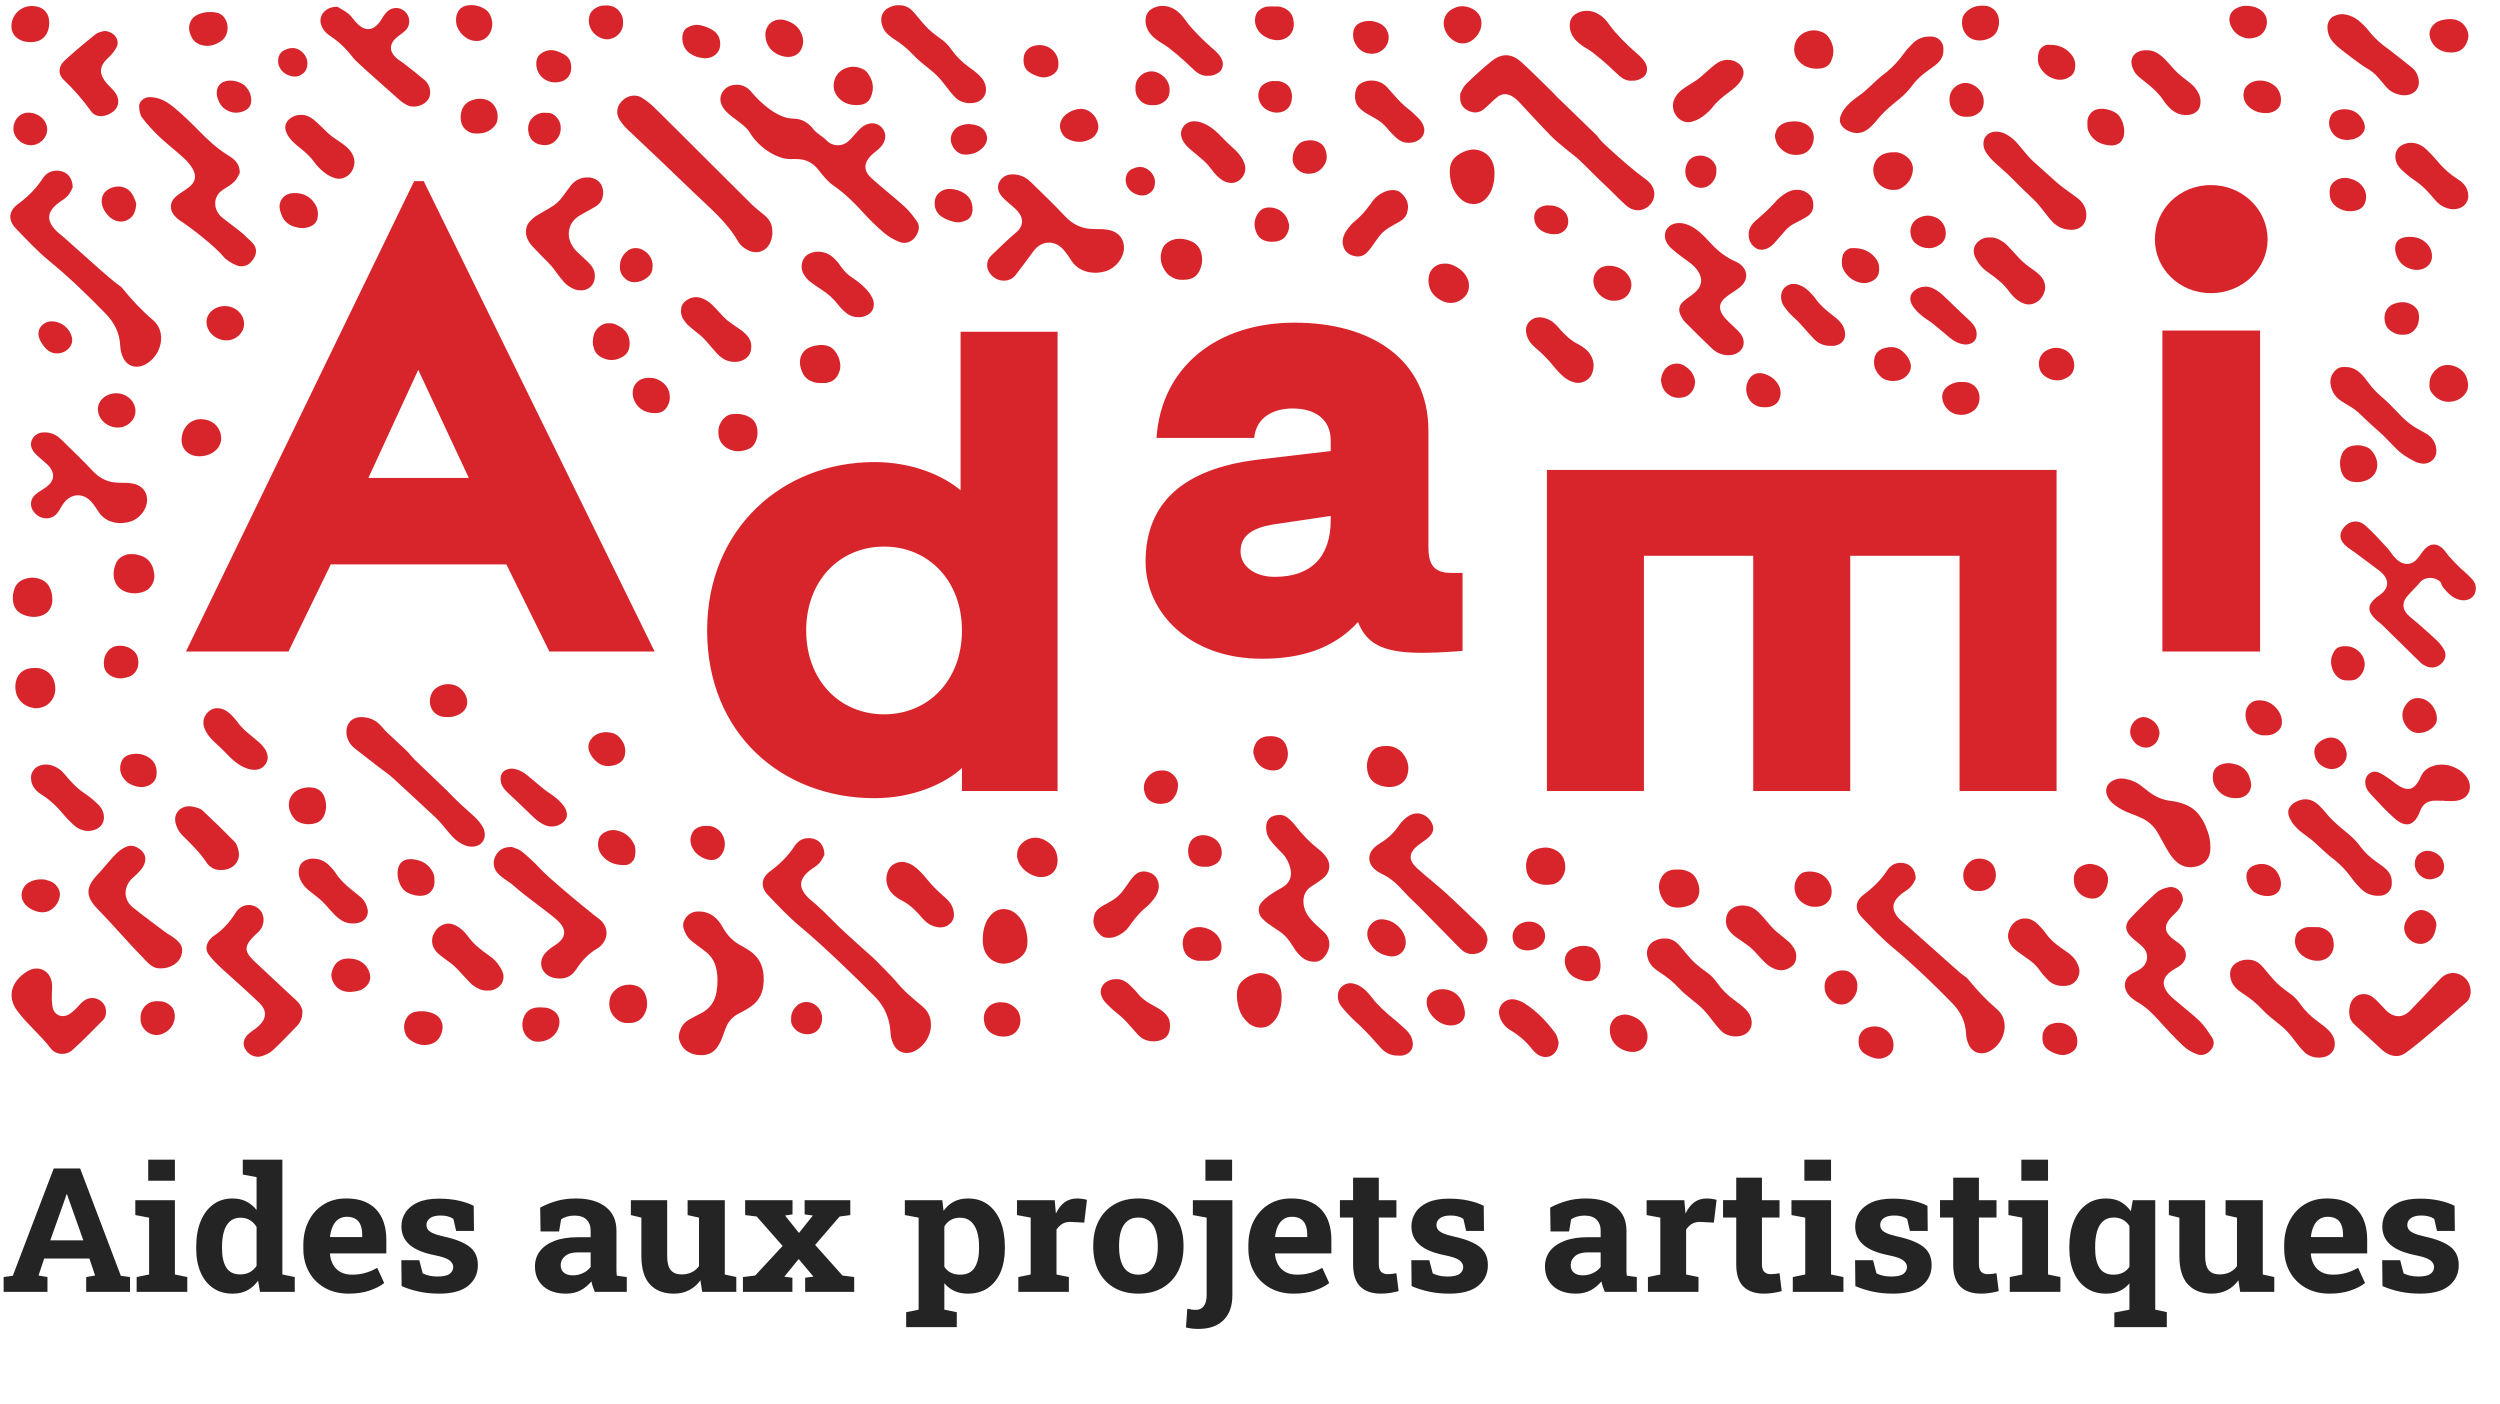
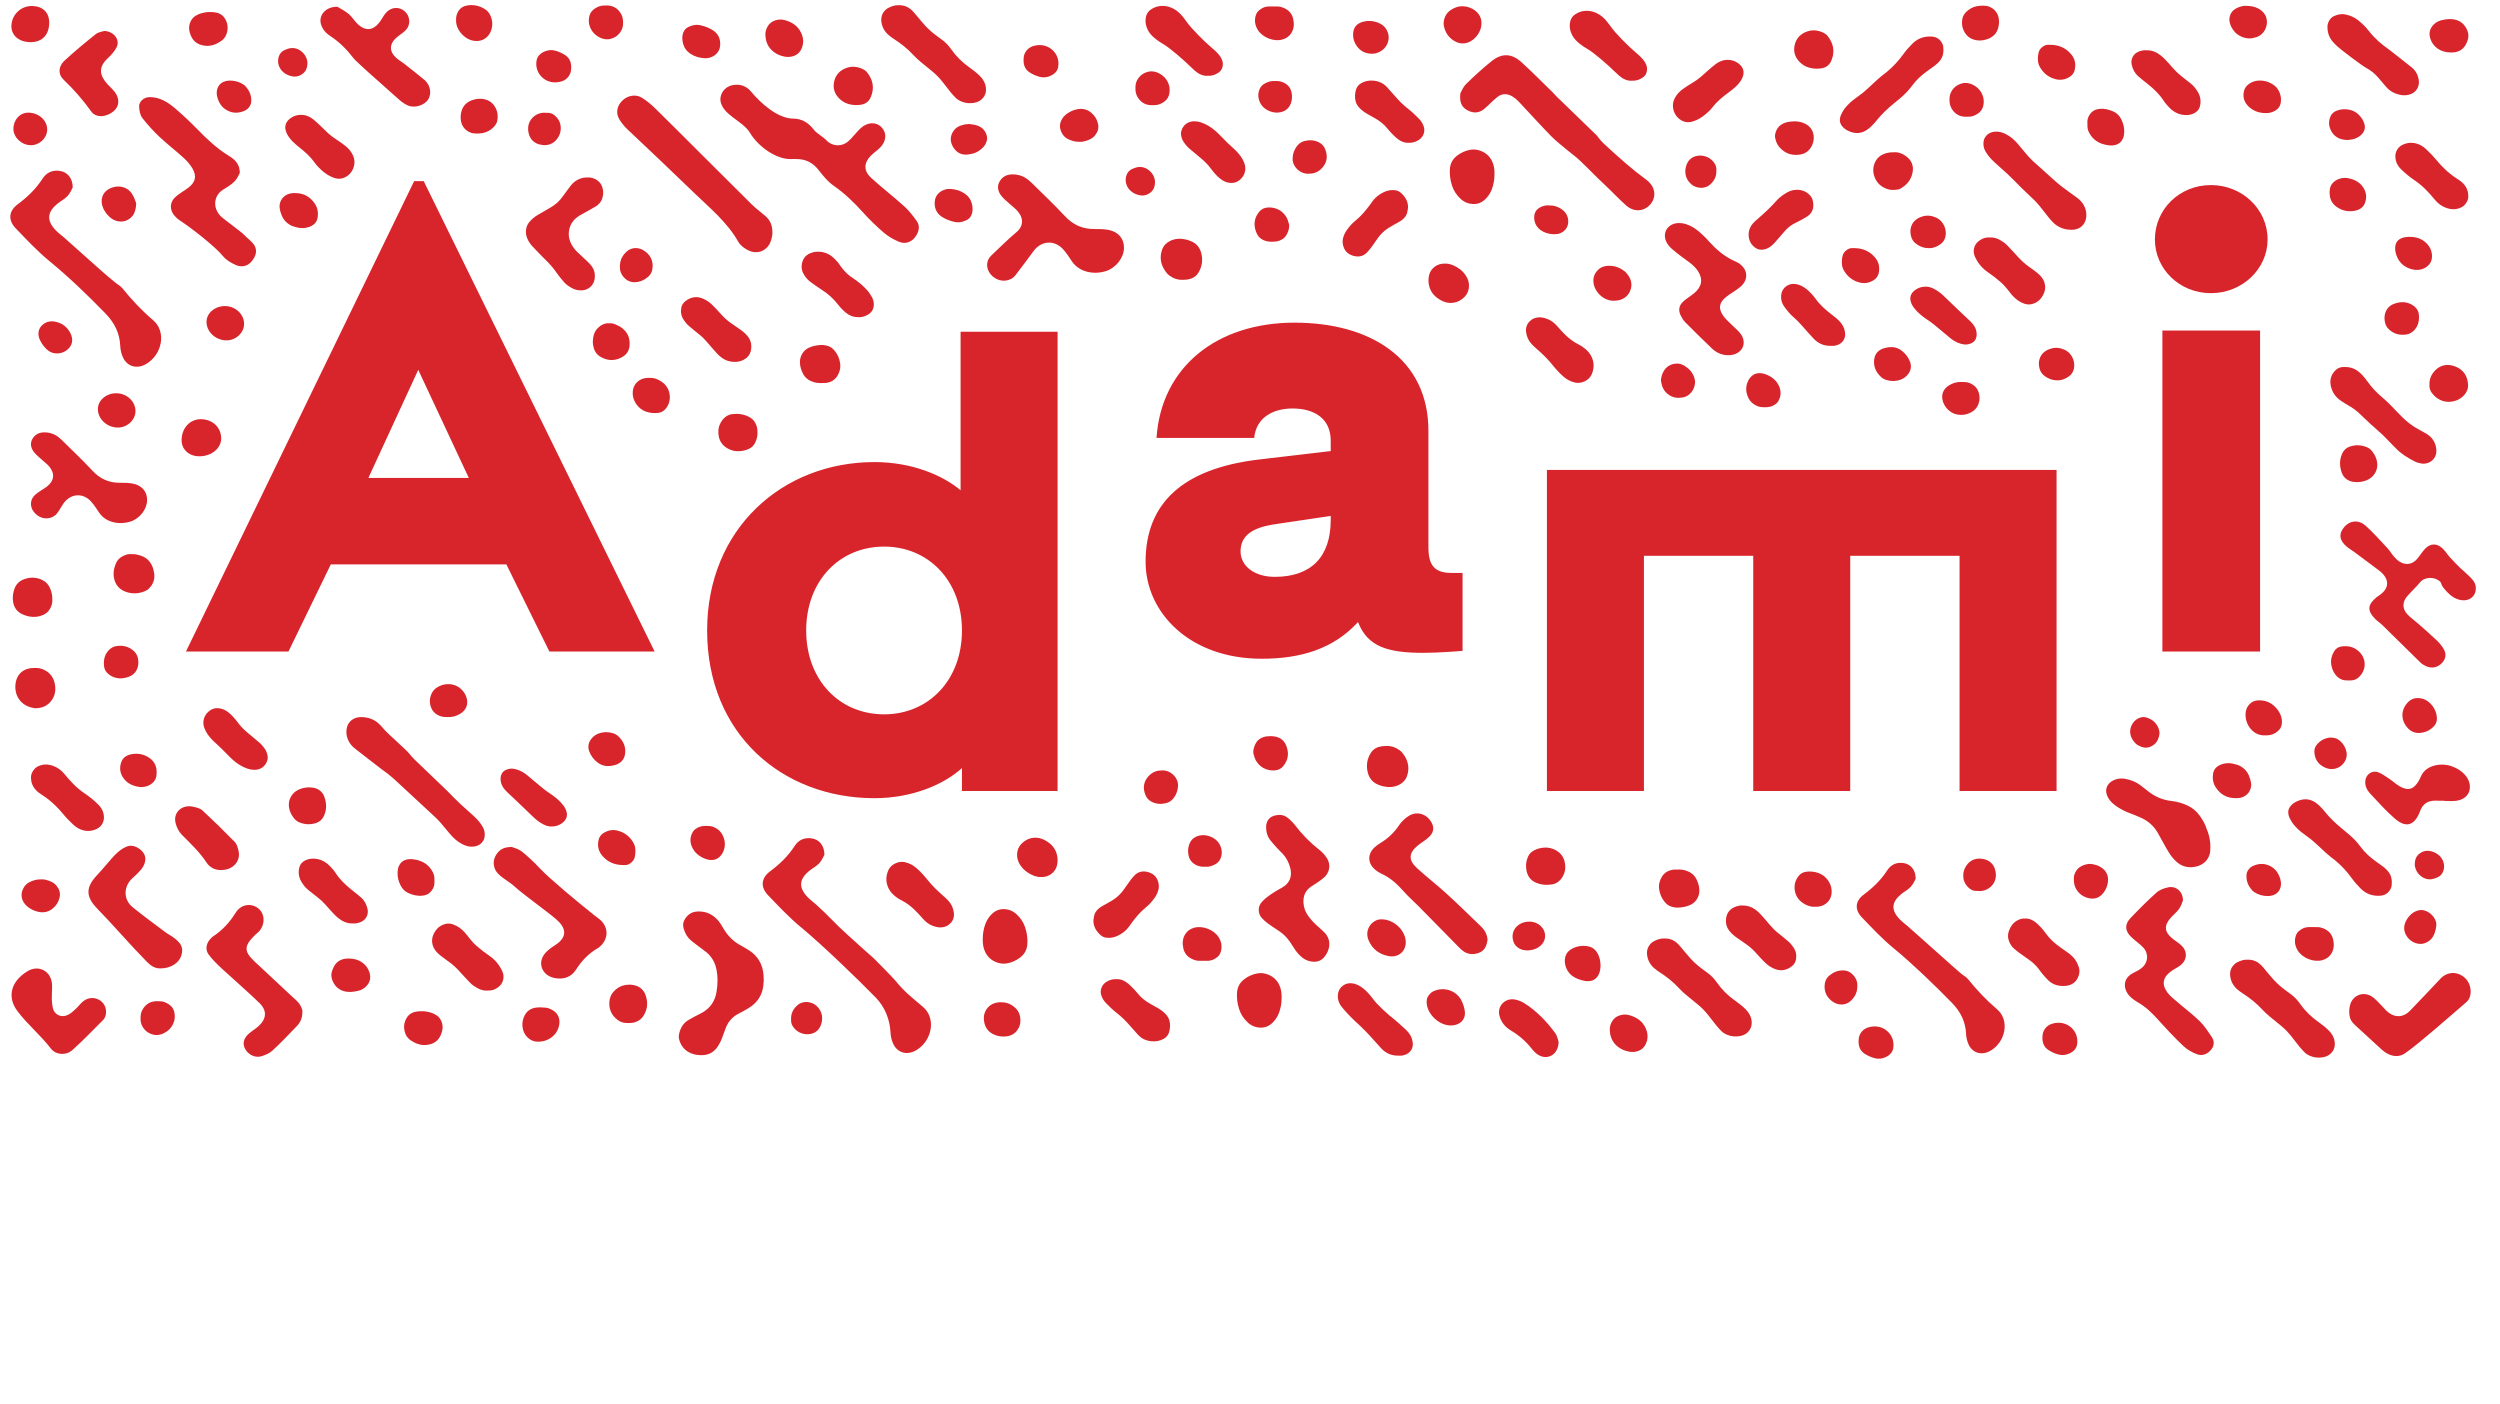
<svg xmlns="http://www.w3.org/2000/svg" xmlns:xlink="http://www.w3.org/1999/xlink" width="146" height="82">
  <defs>
    <path id="a" d="M.437 70.155h144.164V.159H.437z" />
  </defs>
  <g fill="none" fill-rule="evenodd">
    <g transform="translate(0 .067)">
      <path fill="#D8252C" d="M121.282 11.468c-.154-.113-.309-.225-.464-.336-.285-.204-.564-.415-.823-.65-.415-.376-.836-.746-1.251-1.123-.124-.114-.24-.237-.35-.363-.18-.207-.353-.418-.526-.629-.197-.238-.423-.44-.7-.588-.212-.114-.434-.18-.68-.156-.379.036-.616.3-.649.588-.022.19.007.37.1.54.136.251.327.461.536.656.255.237.52.465.777.7.14.13.273.264.407.398.128.128.249.259.378.384.265.256.537.507.8.766.112.111.213.233.313.355.171.212.336.43.507.642.072.09.15.175.232.258.296.306.668.443 1.098.444.47.003.787-.295.844-.7.042-.298-.026-.575-.194-.828-.093-.14-.217-.256-.355-.358m15.217-8.828c.2.192 1.442 1.127 1.686 1.258.276.15.512.34.711.575l.45.529c.213.25.485.398.813.468.173.037.337.037.509-.002.41-.095.645-.452.59-.84-.041-.297-.167-.555-.406-.753-.114-.094-1.235-.98-1.356-1.065-.428-.3-.818-.636-1.136-1.047-.192-.249-.419-.471-.67-.668-.216-.168-.46-.266-.727-.32-.23-.045-.449.003-.658.098-.132.06-.224.156-.29.28-.063.123-.096.251-.092.325-.003.364.1.632.29.867.085.106.187.2.286.295m-20.396 13.198c.265.18.514.376.754.586.152.134.282.284.406.44.084.107.163.219.255.32.193.212.417.386.7.484.192.067.38.059.567-.015.184-.072.334-.19.444-.349.211-.3.278-.623.13-.97-.045-.106-.111-.2-.191-.285-.13-.14-.282-.256-.436-.368-.139-.1-.279-.195-.412-.3-.275-.219-.506-.479-.738-.739-.12-.133-.244-.262-.368-.39-.119-.123-.261-.217-.41-.302-.18-.102-.372-.162-.574-.15-.162-.005-.312.008-.45.075-.289.139-.483.345-.512.666-.012.136.014.266.072.393.17.368.421.672.763.904m-65.466 1.038c-.241-.267-.517-.497-.82-.695-.262-.17-.484-.378-.666-.626-.043-.059-.092-.115-.13-.177-.078-.126-.183-.23-.286-.334-.221-.225-.485-.367-.813-.405-.21-.025-.408.003-.599.08-.305.126-.46.364-.5.671-.034.259.05.492.205.699.1.134.217.255.361.351.194.13.377.277.575.399.396.243.722.55 1.002.91.135.174.29.332.467.471.199.158.425.238.71.236.138.01.295-.028.442-.094.275-.123.435-.327.446-.628.006-.159-.034-.307-.109-.447-.079-.147-.171-.286-.285-.411m89.368-8.224c-.12.188-.14.388-.1.598.04.22.153.406.316.565.243.236.502.454.786.644.249.166.474.357.682.57.177.18.344.368.503.564.183.227.411.393.694.49.23.078.464.098.697.023.144-.047.279-.114.376-.232.123-.15.2-.318.19-.515-.008-.267-.102-.504-.291-.704-.102-.107-.222-.197-.348-.275-.273-.17-.519-.37-.75-.59-.168-.16-.324-.331-.47-.51-.188-.228-.394-.439-.61-.64-.101-.096-.213-.178-.338-.24-.304-.147-.62-.172-.94-.052-.16.062-.302.155-.397.304M43.289 19.22c-.19-.137-.38-.27-.574-.4-.249-.167-.462-.37-.655-.593-.152-.174-.315-.339-.479-.502-.135-.135-.293-.242-.468-.325-.405-.196-.764-.13-1.082.116-.13.1-.216.233-.244.39-.046.253-.005.495.144.712.089.13.185.254.309.356.186.156.369.316.561.464.18.137.335.29.479.459.19.223.38.447.58.664.091.1.193.195.305.274.212.15.453.234.753.234.032-.002.098-.001.16-.011.24-.038.45-.13.61-.317.145-.169.187-.368.188-.577 0-.2-.053-.385-.18-.552-.114-.152-.253-.28-.407-.392m49.272 1.072c-.115-.094-.237-.177-.372-.244-.3-.147-.56-.348-.794-.58-.15-.148-.294-.301-.43-.462-.09-.106-.188-.2-.299-.282-.22-.164-.476-.234-.673-.258-.305-.011-.498.074-.655.226-.175.173-.243.385-.215.626.032.276.144.518.338.723.094.1.197.191.3.282.319.279.622.571.887.9.204.254.419.5.67.714.195.168.418.285.678.341.333.074.787-.112.943-.449.16-.348.175-.698.014-1.05-.089-.194-.225-.353-.392-.487M20.214 8.49c-.18-.15-.373-.281-.568-.409-.18-.116-.35-.243-.505-.387-.124-.116-.24-.237-.363-.353-.154-.145-.304-.294-.469-.427-.2-.163-.434-.266-.674-.274-.254-.01-.46.053-.638.174-.25.169-.437.439-.279.842.082.208.219.38.373.54.117.12.247.23.38.335.342.27.665.557.916.913.109.153.24.292.382.42.222.198.462.366.757.462.322.104.598.024.838-.179.283-.24.45-.72.25-1.138-.095-.202-.226-.374-.4-.519m107.73-3.676c-.173-.139-.347-.278-.525-.413-.17-.129-.322-.274-.463-.431-.105-.119-.209-.237-.316-.354-.135-.147-.269-.297-.426-.424-.245-.199-.518-.333-.867-.323-.125-.01-.262.012-.396.058-.205.07-.35.193-.43.39-.053.133-.057.265-.028.396.059.258.17.491.379.672.07.063.144.124.218.184.123.1.248.198.372.298.34.275.652.573.888.938.097.15.216.284.34.413.194.202.424.349.71.407.238.049.473.042.696-.056.197-.087.332-.236.382-.438.068-.28.034-.554-.113-.81-.11-.192-.245-.365-.421-.507M67.427 2.157c.147.122.301.234.47.328.422.236 1.273.988 1.61 1.324.091.09.182.177.28.26.216.182.455.31.737.29.24.005.41-.028.651-.194.13-.09.202-.215.227-.362.021-.124.013-.247-.033-.367-.045-.118-.11-.223-.193-.32-.146-.167-.312-.314-.482-.457-.342-.286-1.123-1.065-1.375-1.428-.072-.103-.152-.201-.227-.302-.088-.12-.191-.225-.308-.317-.272-.217-.58-.346-.945-.334-.237.008-.441.083-.63.21-.158.108-.249.258-.287.435-.042.195-.028.388.035.58.086.268.254.477.47.654m24.773.288c.148.121.302.233.471.327.422.235 1.273.988 1.61 1.324.09.09.182.177.28.26.215.182.455.31.737.29.24.005.41-.028.651-.194.13-.09.202-.215.227-.362.021-.124.013-.247-.033-.367-.045-.118-.109-.223-.194-.32-.145-.167-.31-.314-.48-.457-.344-.286-1.124-1.065-1.376-1.429-.071-.102-.153-.2-.227-.3-.088-.12-.191-.225-.307-.318-.274-.217-.582-.345-.946-.334-.236.008-.441.083-.63.211-.158.107-.249.257-.287.434-.042.195-.028.388.035.58.086.267.254.477.47.655m-9.045 4.91c-.056-.194-.161-.36-.305-.505-.193-.195-.391-.386-.609-.555-.277-.217-.525-.46-.752-.724-.158-.183-.32-.363-.483-.541-.208-.23-.471-.354-.786-.386-.253-.024-.493.017-.715.14-.156.085-.263.217-.315.379-.036.118-.058.243-.06.366-.006.243.053.468.222.663.134.154.294.272.467.377.155.094.317.176.474.267.28.16.53.352.73.604.07.09.15.176.23.26.13.138.262.272.42.384.179.13.373.202.603.189.219.006.42-.055.602-.18.242-.166.355-.465.277-.738m-1.351 3.835c-.09-.078-.194-.126-.316-.145-.232-.035-.45.006-.658.102-.266.123-.495.293-.668.526-.05.068-.097.137-.146.205-.255.348-.53.678-.872.953-.191.152-.347.34-.489.535-.099.138-.168.287-.215.448-.052.176-.04.345.015.518.097.31.324.485.637.556.281.065.536.001.736-.209.081-.084.158-.171.226-.264.12-.159.236-.321.346-.486.184-.274.407-.508.691-.686.118-.073.238-.142.359-.21.111-.063.228-.117.335-.188.181-.118.332-.265.388-.478.026-.099.038-.202.057-.303.004-.36-.157-.641-.426-.874m-9.339-2.114c-.128-.18-.278-.342-.445-.489-.246-.217-.475-.448-.703-.683-.102-.105-.206-.211-.317-.307-.256-.224-.537-.411-.87-.518-.115-.037-.229-.06-.405-.063-.04.005-.139.005-.228.034-.178.057-.325.164-.418.324-.078.136-.132.285-.106.444.025.152.075.3.166.431.096.14.205.265.335.375.219.183.436.368.656.55.22.184.423.383.589.613.048.068.1.134.155.198.15.177.308.344.508.472.119.077.248.124.386.149.197.035.387.004.554-.107.364-.243.49-.66.347-1.039-.052-.136-.119-.264-.204-.384m34.872 9.527c-.101-.093-.21-.178-.32-.261-.37-.286-.726-.585-.994-.969-.059-.085-.131-.163-.2-.243-.124-.145-.263-.274-.42-.384-.168-.117-.352-.2-.56-.228-.38-.054-.754.21-.815.588-.042.267.013.516.174.738.16.221.331.434.541.616.2.173.38.364.554.563.2.23.404.458.613.681.265.283.595.437.999.426.064 0 .13.006.194 0 .266-.028.608-.203.65-.59.007-.07.002-.144-.009-.214-.041-.29-.192-.524-.407-.723M82.09 60.054c-.101-.093-.53-.484-.638-.568-.372-.284-1.046-.889-1.313-1.273-.06-.085-.132-.163-.2-.243-.124-.145-.265-.274-.421-.384-.168-.117-.351-.2-.559-.228-.38-.054-.755.21-.815.589-.043.266.012.515.174.738.16.22.648.738.858.92.201.173.7.67.873.87.2.228.405.457.613.68.265.283.595.437 1 .426.064 0 .13.006.192 0 .268-.028.61-.203.652-.589.007-.07.002-.145-.01-.215-.04-.29-.192-.524-.407-.723M102.506 14.4c.143.101.307.141.488.107.152-.03.284-.086.407-.179.173-.128.306-.29.441-.45.143-.169.288-.336.436-.5.158-.173.343-.312.557-.416.135-.066.267-.135.4-.206.102-.056.204-.114.302-.178.278-.18.383-.44.357-.75-.014-.165-.05-.33-.167-.462-.242-.274-.557-.384-.924-.34-.148.019-.293.067-.426.14-.233.132-.449.285-.626.484-.35.395-.736.755-1.14 1.099-.08.068-.16.14-.23.219-.122.14-.207.296-.242.47-.012.058-.018.119-.018.181-.001.08.005.157.02.23.044.22.16.406.365.55M86.482 8.747c-.191-.073-.388-.104-.6-.07-.294.049-.552.168-.784.342-.257.195-.4.454-.424.77-.025.333.02.658.122.978.098.303.268.56.504.78.203.187.45.29.725.302.28.011.528-.093.723-.288.158-.157.283-.337.364-.544.114-.293.167-.597.166-.912.008-.258-.023-.51-.138-.752-.137-.288-.356-.49-.658-.606m27.501 10.999c.209.15.438.261.7.3.168.025.323-.01.47-.08.144-.07.226-.189.265-.335.015-.06.016-.124.019-.144.005-.281-.095-.484-.25-.664-.088-.103-.191-.195-.291-.29-.13-.124-.264-.244-.394-.369-.336-.32-.67-.643-1.006-.965-.169-.162-.358-.298-.568-.406-.135-.07-.28-.115-.431-.119-.282-.006-.536.08-.737.268-.172.16-.238.363-.173.597.038.142.109.268.2.385.203.26.454.469.73.654.132.089.266.176.389.276.264.213.522.433.783.65.098.081.19.168.294.242M69.484 13.99c-.06-.022-.12-.045-.183-.06-.333-.081-.658-.081-.973.077-.22.111-.377.272-.458.498-.158.44-.091.854.17 1.242.07.104.148.2.254.278.231.17.487.26.78.25.097-.006.195-.004.29-.02.265-.046.481-.166.623-.397.194-.316.255-.655.196-1.014-.069-.406-.281-.709-.699-.854M8.882 32.978c-.122-.266-.312-.467-.603-.573-.182-.067-.366-.12-.582-.11-.183-.022-.367.03-.54.124-.176.093-.307.23-.383.406-.103.242-.165.495-.134.757.054.434.275.76.714.915.358.125.719.113 1.074-.024.102-.04.192-.093.268-.168.247-.247.355-.54.31-.879-.02-.153-.058-.305-.124-.448m-6.338 6.059c-.16-.07-.328-.103-.503-.096-.065.002-.13.003-.194.008-.477.04-.808.331-.91.753-.054.215-.058.429-.01.645.045.198.13.372.265.525.22.251.51.37.84.423.43.007.777-.148 1.01-.502.183-.276.22-.58.164-.896-.07-.392-.278-.689-.662-.86m-1.161-5.268c-.268.102-.443.289-.537.544-.09.246-.123.5-.083.762.058.38.275.641.65.777.101.037.204.068.31.087.283.05.556.02.818-.102.159-.074.28-.186.37-.334.105-.174.154-.361.145-.536 0-.29-.04-.477-.15-.717-.096-.206-.248-.358-.46-.457-.352-.162-.704-.161-1.063-.024M48.73 20.4c-.096-.114-.215-.207-.358-.255-.185-.063-.378-.082-.573-.053-.096.014-.193.026-.286.05-.199.055-.39.128-.532.278-.197.21-.282.46-.262.742.014.209.08.405.175.592.125.246.333.4.6.486.165.053.334.076.584.06 0 0 .076.007.15-.002.283-.035.512-.16.663-.394.146-.227.21-.478.174-.742-.037-.282-.146-.54-.334-.761m36.363-4.858c-.213-.124-.44-.222-.692-.215-.456-.027-.842.269-.94.661-.062.245-.052.492.026.734.103.323.328.553.622.724.158.092.33.158.513.173.307.026.576-.07.807-.256.168-.137.289-.312.334-.519.05-.226.03-.451-.074-.667-.13-.272-.334-.481-.596-.635m-41.339 8.743c-.314-.168-.649-.21-.998-.168-.127.015-.247.063-.355.138-.18.127-.295.296-.377.492-.075.177-.082.363-.066.548.031.364.21.645.54.83.19.106.392.16.615.159.221-.003.426-.05.623-.14.16-.074.279-.188.356-.344.094-.19.148-.387.145-.598-.006-.082-.002-.166-.018-.246-.055-.286-.186-.523-.465-.671m66.489-13.305c.208.066.425.05.64.01.04-.009.079-.031.115-.052.372-.212.613-.52.694-.928.08-.401-.06-.732-.405-.976-.215-.152-.455-.233-.727-.208-.075.004-.151.001-.225.013-.386.06-.692.236-.846.592-.134.31-.118.625.025.934.145.312.398.51.729.615m33.14 10.352c-.51-.198-.916-.04-1.18.24-.217.228-.338.5-.323.825-.018.235.072.437.246.608.03.03.058.062.09.09.244.208.53.322.856.3.32-.02.603-.142.823-.377.167-.18.252-.394.238-.626-.03-.489-.252-.866-.75-1.06m-4.807 5.013c-.086-.12-.19-.228-.33-.288-.314-.136-.642-.161-.973-.06-.24.071-.404.224-.501.446-.16.372-.147.742-.006 1.115.095.251.284.41.542.489.1.03.211.028.317.042.187-.001.367-.028.54-.093.171-.065.325-.16.44-.3.197-.241.263-.515.209-.816-.035-.196-.12-.373-.238-.535M85.048 2.386c.211.101.44.11.659.037.492-.163.834-.719.81-1.138.005-.179-.047-.352-.154-.514-.211-.32-.796-.612-1.344-.404-.324.124-.57.323-.669.662-.045.153-.055.307-.02.458.093.405.328.713.718.9m36.862 4.977c.007.125.052.242.114.352.2.359.513.58.923.667.187.041.377.07.574.02.23-.058.375-.188.464-.393.054-.126.066-.259.071-.38.004-.266-.06-.505-.172-.73-.097-.192-.237-.35-.437-.443-.265-.124-.546-.197-.843-.163-.173.018-.337.075-.46.203-.143.148-.236.32-.242.527-.003.113-.001.227.007.34M36.357 19.113c-.124-.101-.266-.176-.415-.237-.11-.046-.225-.072-.343-.064-.283-.02-.504.095-.69.283-.099.099-.17.213-.215.343-.093.284-.098.57-.009.855.062.194.185.354.362.464.443.274.928.27 1.364-.018.172-.113.286-.276.333-.479.038-.163.035-.325.007-.49-.046-.27-.181-.484-.394-.657m38.527-16.87c.23-.064.407-.182.528-.375.162-.263.177-.546.109-.837-.09-.384-.357-.598-.737-.699-.051-.013-.106-.018-.159-.02-.086-.004-.171-.001-.257-.001V.31c-.098 0-.194-.003-.29 0-.215.008-.393.095-.55.228-.084.07-.142.155-.178.255-.109.312-.066.612.108.89.278.444.935.697 1.426.56m-57.67 8.967h-.097c-.433.021-.749.306-.79.715-.005.05-.002.103.005.154.022.163.069.32.136.475.095.217.248.382.455.507.148.09.313.129.481.167.229.052.452.028.666-.048.259-.092.436-.27.48-.537.045-.282.004-.558-.156-.804-.271-.417-.662-.636-1.18-.63M12.01 2.607c.334.028.634-.091.902-.275.131-.091.235-.215.295-.36.118-.292.118-.587-.021-.87-.105-.215-.273-.364-.522-.426-.127-.032-.252-.043-.382-.039-.053 0-.107-.005-.16 0-.247.029-.484.084-.698.217-.18.112-.286.27-.344.465-.073.24-.03.47.065.694.155.373.46.561.865.594M39.1 22.929c-.06-.339-.255-.59-.553-.763-.194-.113-.41-.184-.627-.164h-.115c-.431.015-.782.311-.843.72-.084.571.288 1.08.75 1.245.238.085.48.112.73.078.162-.022.306-.092.414-.218.224-.264.302-.563.243-.898M29.04 6.979c.043-.227.034-.456-.062-.67-.139-.313-.366-.522-.732-.59-.199-.037-.391-.02-.574.032-.349.097-.607.299-.714.653-.061.204-.074.409-.034.613.063.315.253.54.568.664.113.045.23.044.354.052l.156-.007c.256-.011.485-.092.685-.245.171-.132.312-.288.353-.502m114.104-3.98h.05c.404-.01.694-.188.852-.551.02-.048.038-.097.057-.145.079-.204.066-.408-.017-.605-.149-.35-.405-.575-.806-.637-.241-.037-.47 0-.701.054-.185.044-.336.132-.464.264-.228.235-.278.51-.186.806.145.463.576.817 1.215.814m-39.212 5.547c.322.357.728.495 1.213.41.159-.026.307-.093.43-.197.303-.257.43-.735.297-1.105-.099-.272-.303-.443-.574-.548-.162-.063-.332-.084-.513-.087-.174.005-.355.021-.53.08-.363.125-.543.384-.597.737-.005.03-.003.062.002.092.035.229.113.44.272.618M28.306.457C27.996.27 27.658.19 27.29.25c-.238.038-.414.153-.534.357-.087.15-.126.306-.121.48-.008.141.018.282.07.42.097.25.263.45.482.608.193.14.414.216.662.213.202-.002.381-.061.534-.187.107-.088.193-.194.252-.318.16-.34.15-.683-.013-1.019-.07-.141-.176-.263-.315-.346m81.406 15.437c.075-.326.025-.639-.198-.91-.307-.371-.712-.554-1.205-.561h-.16c-.103-.001-.192.036-.273.088-.148.097-.25.23-.28.4-.02.103-.035.206-.034.309.002.144.012.29.078.425.162.33.413.58.764.723.267.109.543.137.819.027.241-.094.43-.25.489-.5m11.449-11.874c.076-.327.025-.64-.198-.91-.307-.371-.712-.555-1.204-.562h-.161c-.103 0-.192.036-.273.089-.148.096-.25.229-.28.4-.02.102-.035.206-.034.308.002.145.013.29.078.425.162.331.413.58.765.724.266.108.542.135.818.027.241-.095.43-.25.489-.501M56.343 11.24c-.252-.173-.536-.255-.841-.274-.162-.01-.323.024-.466.097-.302.153-.447.401-.451.727v.062c.014.306.142.553.407.733.223.151.47.24.732.304.257.062.491.011.716-.096.195-.093.305-.259.342-.46.034-.184.016-.368-.038-.55-.067-.228-.2-.405-.4-.542m.176-2.283c.06-.006.118-.023.179-.032.282-.044.51-.182.704-.376.1-.101.166-.22.212-.35.033-.096.042-.193.023-.29-.056-.285-.214-.5-.498-.619-.168-.07-.348-.098-.528-.115-.219.002-.425.047-.62.137-.302.14-.562.56-.436.967.044.143.113.272.208.385.194.23.45.323.755.293m58.495 13.34c-.144-.056-.294-.056-.444-.059-.278-.013-.53.06-.762.207-.332.211-.456.548-.347.916.048.162.13.306.242.432.259.289.593.401.98.359.14-.016.273-.06.397-.122.23-.115.387-.29.47-.527.072-.211.076-.42.01-.637-.087-.278-.27-.461-.546-.569m-3.962-1.891c-.209-.159-.456-.226-.725-.199-.116.013-.233.037-.344.074-.297.104-.478.311-.526.61-.067.42.09.774.399 1.059.183.168.43.224.72.235.285-.016.582-.093.8-.336.2-.223.28-.48.175-.774-.096-.273-.268-.494-.499-.669m20.592-18.271c.657-.118.911-.866.634-1.342-.093-.16-.23-.274-.39-.362-.211-.115-.443-.157-.752-.16-.129-.004-.316.04-.493.124-.17.08-.307.198-.38.366-.062.144-.084.296-.053.455.033.178.115.33.218.478.236.344.767.585 1.216.441m6.352 8.719c-.244-.353-.62-.493-1.018-.537-.226.004-.414.054-.578.158-.186.12-.306.289-.337.508-.018.123-.02.247-.003.371.035.27.162.487.39.652.331.24.7.31 1.1.228.257-.053.462-.192.556-.43.13-.328.094-.657-.11-.95m-5.143-5.906c-.248-.199-.536-.306-.858-.313-.241-.004-.466.06-.662.203-.132.098-.231.22-.274.374-.1.358-.013.68.258.94.27.257.604.387 1.021.384.177.006.372-.042.55-.15.173-.106.277-.262.307-.452.047-.297-.02-.575-.193-.826-.041-.059-.092-.115-.15-.16m7.795 8.817c-.138.005-.276.025-.408.081-.219.095-.33.258-.356.477-.021.177.007.35.068.518.13.36.37.625.743.766.233.088.471.123.724.051.346-.098.621-.37.611-.774-.007-.28-.104-.522-.304-.729-.293-.303-.665-.405-1.078-.39M75.092 12.56c-.136-.207-.318-.358-.561-.442-.166-.058-.334-.08-.507-.065-.191.015-.354.09-.474.233-.33.393-.362.827-.157 1.278.114.252.331.402.61.463.093.02.19.02.266.026.097-.006.173-.006.247-.015.15-.02.287-.075.414-.16.25-.166.402-.63.347-.858-.04-.161-.093-.318-.185-.46m5.017-9.488c.059-.006.148-.001.229-.023.647-.174.854-.768.727-1.172-.079-.25-.224-.44-.466-.564-.225-.114-.463-.17-.715-.154-.183.011-.36.05-.522.142-.18.101-.28.25-.319.441-.061.31.003.601.178.86.199.294.486.46.888.47m-45.083-.948c.194.094.402.138.626.08.289-.077.497-.237.633-.489.076-.141.103-.293.101-.422.006-.207-.021-.38-.11-.538-.169-.303-.427-.486-.795-.502-.075-.002-.15.003-.226.004-.19 0-.357.072-.51.172-.145.096-.259.223-.309.387-.164.539.096 1.07.59 1.308m68.104 19.674c-.14-.055-.287-.082-.442-.07-.145.012-.271.066-.376.158-.095.084-.172.182-.225.299-.145.31-.143.618-.007.93.123.284.337.47.642.566.115.035.233.03.336.037.289-.001.453-.048.647-.191.05-.038.098-.084.13-.135.175-.285.2-.584.07-.89-.148-.345-.422-.567-.774-.704m34.45 16.042c-.233-.149-.495-.19-.77-.164-.217.02-.391.119-.5.298-.144.236-.208.496-.165.772.025.174.084.342.178.493.108.17.246.31.448.385.114.043.23.045.348.047.064 0 .128.003.193-.001.179-.01.335-.08.458-.201.503-.492.415-1.242-.19-1.628m-25.979-24.129c.04.178.13.329.279.442.214.166.456.273.772.27.227.014.45-.08.658-.219.156-.106.25-.253.297-.43.099-.374-.06-.924-.555-1.142-.258-.115-.522-.14-.786-.059-.361.111-.611.331-.685.71-.029.148-.012.287.02.428m7.502 7.719c.04.178.131.328.279.442.214.166.456.272.772.27.227.013.45-.08.658-.22.157-.105.25-.253.297-.429.099-.374-.059-.924-.555-1.143-.258-.114-.522-.14-.785-.058-.362.11-.612.331-.685.71-.03.147-.013.287.02.428m22.154-3.152c-.017-.126-.063-.241-.146-.34-.14-.165-.317-.268-.536-.325-.276-.07-.534-.029-.788.07-.196.076-.345.208-.437.394-.107.214-.118.44-.072.667.032.153.102.297.219.409.286.279.64.373 1.036.313.172-.026.321-.11.444-.236.209-.219.298-.475.292-.802-.002-.027-.003-.09-.012-.15M77.043 8.255c-.268-.143-.553-.159-.843-.092-.169.04-.314.13-.426.265-.187.226-.278.485-.286.77-.014.445.409.903.943.881.262.003.51-.078.713-.269.35-.326.43-.741.235-1.191-.067-.156-.18-.28-.336-.364M98.39 21.304c-.155-.096-.33-.155-.52-.137-.309.03-.547.17-.704.43-.089.144-.133.303-.16.466-.009.05-.008.103.001.153.027.153.064.304.142.44.089.158.215.282.374.375.244.142.506.165.777.107.137-.03.265-.09.367-.184.213-.193.325-.432.326-.76-.008-.037-.02-.119-.044-.197-.092-.3-.292-.525-.56-.693M32.759 4.697c.26-.071.447-.236.546-.484.044-.109.047-.221.055-.34-.002-.045-.003-.097-.009-.148-.027-.25-.143-.447-.366-.588-.172-.108-.353-.188-.552-.242-.254-.07-.49-.033-.714.085-.195.103-.338.254-.38.472-.035.174-.026.35.024.52.15.506.7.915 1.396.725m4.286 11.717c.32 0 .583-.123.814-.321.13-.113.207-.259.238-.428.09-.483-.13-.914-.57-1.144-.297-.156-.664-.135-.926.1-.264.238-.405.527-.398.897-.013.22.067.43.226.608.16.18.36.286.616.288M14.673 5.809c.004-.33-.118-.589-.315-.817-.04-.048-.09-.089-.144-.124-.236-.157-.504-.229-.788-.23-.107 0-.218.018-.316.054-.28.1-.419.31-.45.589-.015.146.016.289.06.427.087.262.24.485.485.636.368.225.75.22 1.133.031.076-.038.137-.096.192-.161.109-.128.146-.272.143-.405m122.429 2.299c.08-.01.19-.014.293-.039.222-.055.421-.156.567-.331.128-.154.177-.325.13-.522-.054-.229-.176-.42-.342-.586-.135-.136-.305-.228-.496-.277-.21-.053-.426-.055-.638-.005-.227.056-.42.163-.515.382-.111.26-.114.527.007.782.185.395.503.59.994.596M74.908 4.732c-.142-.058-.29-.074-.452-.066-.203-.02-.396.04-.578.136-.136.073-.244.176-.306.311-.09.194-.113.396-.06.606.089.347.313.584.655.714.191.072.39.102.6.058.372-.078.575-.305.655-.646.039-.162.039-.327.008-.493-.055-.3-.23-.503-.522-.62M32.031 6.524c-.096-.004-.193-.01-.29-.008-.361.01-.753.269-.865.675-.04.142-.042.287-.02.43.053.351.239.614.6.736.1.032.21.037.316.054.358.004.62-.147.809-.43.112-.17.168-.358.168-.557.001-.306-.122-.562-.368-.76-.1-.08-.216-.134-.35-.14m66.724 4.156c.277.248.785.34 1.139.01.227-.212.354-.463.342-.792.018-.174-.034-.351-.16-.503-.128-.157-.29-.272-.493-.333-.18-.054-.359-.058-.54-.012-.257.067-.434.235-.53.462-.164.386-.122.84.242 1.167m-8.695 2.749c.28.157.581.21.902.17.032-.005.065-.009.095-.02.389-.134.55-.442.527-.768-.017-.257-.135-.476-.354-.637-.231-.17-.491-.253-.799-.244-.127-.015-.264.021-.394.071-.234.093-.393.258-.431.503-.055.352.104.73.454.925M74.05 56.846c-.19-.074-.388-.105-.6-.07-.294.048-.553.167-.783.342-.258.194-.4.454-.424.77-.027.333.02.657.122.977.097.304.267.561.504.78.202.188.45.291.724.302.28.012.527-.092.724-.287.158-.158.282-.338.362-.544.116-.293.169-.598.167-.912.008-.258-.024-.51-.138-.752-.137-.288-.356-.491-.658-.606m12.822-2.012c-.049.305-.144.595-.47.73-.301.125-.621.126-.9-.052-.172-.11-.31-.269-.454-.414-.744-.754-1.484-1.51-2.227-2.264-.264-.267-.55-.515-.8-.794-.388-.439-.801-.84-1.354-1.087-.124-.056-.242-.136-.347-.222-.455-.372-.474-.915-.045-1.313.099-.092.211-.175.329-.245.451-.271.816-.616 1.105-1.051.146-.217.359-.418.587-.554.513-.305 1.125-.054 1.354.502.121.294.013.536-.182.73-.192.192-.44.326-.654.497-.557.45-.582.863-.046 1.35.557.505 1.155.969 1.711 1.475.682.623 1.34 1.27 2.006 1.91.228.22.375.48.387.802m4.153 5.963c-.028.744-.662 1.07-1.199.734-.142-.09-.267-.217-.37-.349-.337-.433-.745-.787-1.224-1.071-.337-.2-.567-.488-.665-.863-.15-.577.366-1.083.961-.932.166.042.334.104.477.194.735.462 1.32 1.075 1.821 1.758.132.18.163.428.2.53m-8.93-5.874c.023.559-.43.954-1.001.845-.542-.103-.94-.4-1.159-.898-.146-.334-.11-.666.111-.943.113-.143.32-.277.501-.299.75-.089 1.518.572 1.548 1.295m2.644 4.896c-.778.01-1.556-.826-1.405-1.55.036-.167.204-.366.367-.443.602-.286 1.311-.065 1.624.494.113.202.188.437.218.665.065.49-.277.828-.804.834m8.731-3.482c-.005.05-.005.15-.023.247-.087.465-.406.718-.884.636-.262-.045-.542-.146-.749-.301-.41-.304-.54-.892-.341-1.263.208-.39.859-.594 1.382-.432.364.113.617.55.615 1.113m-4.235-.901c-.51.017-.873-.286-.902-.754-.032-.52.395-.926.977-.927.528 0 .94.385.922.864-.016.449-.443.798-.997.817m46.381.571c.23-.063.407-.183.527-.376.164-.262.178-.545.11-.837-.09-.384-.356-.598-.737-.698-.052-.013-.107-.019-.16-.02-.085-.004-.17-.002-.257-.002-.097 0-.194-.004-.29 0-.213.008-.392.095-.55.228-.083.07-.141.155-.176.254-.11.313-.067.612.107.891.278.445.935.697 1.426.56M16.582 4.178c.138.106.291.173.463.21.238.05.45-.007.636-.15.201-.153.266-.368.275-.613-.005-.043-.005-.094-.016-.145-.013-.06-.03-.121-.055-.178-.139-.33-.505-.614-.913-.558-.119.016-.227.06-.336.105-.192.08-.305.223-.362.41-.1.335.026.704.308.919m96.836-.912c-.055.125-.137.239-.245.343-.076.072-.158.14-.243.203-.118.09-.242.174-.363.26-.338.243-.643.513-.889.85-.21.287-.461.544-.74.776l-.319.262c-.378.309-.733.64-1.035 1.02-.04.05-.079.1-.121.145-.13.14-.262.275-.421.384-.294.204-.613.245-.95.13-.216-.074-.409-.186-.542-.375-.074-.107-.11-.224-.101-.351.007-.093.023-.183.063-.271.07-.152.154-.294.262-.426.169-.203.36-.384.58-.536.27-.188.528-.392.766-.618.34-.318.675-.64 1.053-.915.01-.006.017-.015.024-.021.361-.3.676-.639.946-1.015.16-.222.34-.427.534-.621.31-.312.689-.45 1.135-.422.284.017.483.156.611.395.017.031.03.063.04.096.03.096.033.196.032.298.003.147-.023.283-.077.409M98.225 5.173c.186-.142.384-.266.586-.386.184-.11.36-.23.52-.367.128-.11.25-.227.379-.338.16-.138.316-.282.487-.408.207-.155.445-.248.685-.247.255 0 .457.072.63.2.243.178.417.456.243.852-.091.204-.236.371-.396.524-.123.116-.258.22-.395.32-.353.257-.689.53-.955.876-.115.149-.252.282-.4.404-.23.19-.477.348-.776.432-.326.091-.598 0-.829-.213-.272-.25-.419-.737-.202-1.147.105-.198.243-.364.423-.502m-61.365 54.5c-.096.009-.193.006-.29.003-.188-.007-.356-.069-.504-.181-.379-.289-.527-.67-.472-1.122.024-.185.095-.362.223-.508.24-.276.545-.426.925-.426.032 0 .065-.002.097 0 .397.033.705.205.847.57.16.414.148.83-.092 1.222-.164.27-.414.412-.734.442M24.882 60.96c-.334.028-.634-.092-.902-.275-.131-.091-.235-.215-.295-.361-.118-.291-.118-.586.021-.87.105-.214.273-.363.521-.425.128-.032.253-.043.383-.04.053 0 .107-.004.16.002.247.028.484.083.697.215.181.113.287.27.345.466.073.24.03.47-.065.694-.156.374-.46.562-.865.594m6.401-.202c-.108-.013-.208-.05-.3-.107-.237-.147-.38-.354-.445-.618-.056-.23-.038-.454.043-.67.134-.364.405-.572.817-.595l.131-.007.255.013c.189.004.357.068.512.167.3.192.413.472.368.802-.091.666-.712 1.093-1.381 1.015M2.242 53.185c-.212-.046-.407-.134-.58-.261-.149-.109-.267-.244-.338-.409-.105-.244-.078-.487.047-.719.076-.14.181-.258.327-.334.211-.109.435-.18.715-.175.163-.013.346.044.527.115.145.056.267.14.36.255.159.197.239.42.184.67-.056.258-.185.482-.397.658-.247.207-.53.267-.845.2m7.326 7.089c-.193.093-.4.138-.625.08-.288-.077-.497-.237-.633-.489-.076-.142-.103-.294-.101-.422-.007-.207.021-.381.11-.539.169-.303.427-.485.795-.5.075-.004.15.002.226.002.19.002.357.072.51.173.146.096.258.222.309.387.164.539-.097 1.07-.59 1.308M66.08 11.123c.14.106.292.174.464.21.238.05.449-.006.636-.148.201-.154.265-.369.274-.615-.004-.042-.004-.094-.015-.144-.014-.06-.03-.121-.055-.179-.139-.329-.506-.614-.913-.558-.12.017-.227.06-.336.105-.193.08-.305.224-.362.411-.1.334.026.703.308.918m10.647 40.484c.066-.041.133-.084.196-.128l.08-.056c.11-.077.237-.163.34-.26.27-.254.418-.7.138-1.128-.12-.185-.27-.348-.449-.486-.521-.406-.983-.876-1.412-1.437-.053-.068-.109-.133-.17-.193-.076-.08-.152-.148-.228-.21-.168-.136-.345-.185-.457-.185h-.019c-.263 0-.476.07-.614.203-.128.122-.194.302-.193.517.003.297.077.538.228.734.124.162.267.32.404.471.059.065.112.117.164.17.07.067.128.126.185.187.214.238.357.513.436.84.114.484-.053.878-.47 1.113l-.073.041c-.125.07-.237.133-.346.202-.274.173-.537.347-.749.575-.158.17-.226.347-.207.546.017.17.076.312.177.42.108.118.224.222.343.31.172.126.353.246.529.363l.14.094c.247.163.455.37.636.635.048.07.094.141.14.214l.012.018c.047.072.093.144.141.214.134.196.28.356.451.485.173.132.374.206.597.22.267.021.477-.065.643-.253.34-.383.483-1.01-.002-1.483-.101-.1-.211-.196-.317-.29l-.04-.034c-.198-.175-.376-.364-.528-.564-.184-.24-.288-.505-.31-.785-.034-.425.113-.754.438-.972.055-.037.11-.073.166-.108M34.869 10.454c-.136-.095-.3-.14-.408-.15l-.016-.056-.004.053c-.307-.022-.53.024-.748.154-.15.09-.273.2-.369.328l-.11.146c-.123.164-.246.33-.365.496-.186.262-.419.47-.714.637-.189.105-.376.216-.562.327l-.187.11c-.174.102-.33.234-.465.392-.127.149-.194.319-.205.52-.01.163.019.315.086.467.073.166.161.3.27.416l.16.17c.19.2.384.406.583.6.289.277.505.527.68.784.124.18.258.343.423.538.126.15.292.275.525.394.176.09.365.126.576.108.347-.03.627-.274.697-.608.074-.354-.014-.66-.27-.934-.077-.085-.168-.17-.249-.243l-.094-.089-.162-.152c-.078-.072-.155-.144-.231-.217-.156-.15-.279-.32-.366-.504-.138-.29-.164-.59-.077-.893.083-.292.268-.526.566-.716.111-.07.227-.133.34-.194l.187-.101.12-.067c.12-.067.237-.132.343-.201.175-.118.293-.266.349-.44.082-.26.072-.514-.033-.755-.055-.125-.146-.233-.27-.32m64.516 3.151c.253.236.186.17.417.425.417.46.875.863 1.453 1.13.106.05.216.093.31.158.511.356.562.935.091 1.353-.257.228-.581.386-.85.604-.414.334-.466.668-.173 1.094.128.185.308.338.468.502.187.192.411.358.563.572.391.55.07 1.176-.624 1.23-.412.031-.774-.112-1.064-.39-.528-.506-1.049-1.018-1.563-1.535-.106-.106-.183-.246-.253-.379-.157-.302-.118-.591.14-.824.197-.181.437-.319.643-.492.453-.38.53-.822.206-1.306-.125-.185-.3-.35-.483-.487-.463-.343-.576-.411-1.013-.78-1.122-.947.169-2.36 1.732-.875m-8.294-7.858c-.15-.12-.266-.276-.403-.41-.606-.59-1.199-1.194-1.826-1.764-.593-.538-1.166-.55-1.784-.043-.508.414-.995.854-1.46 1.313-.18.178-.272.438-.335.545-.056.547.09.812.424.99.353.187.682.162.98-.09.264-.223.497-.482.77-.696.272-.213.585-.2.876-.02.13.08.252.182.357.292.63.668 1.244 1.35 1.886 2.009.293.3.634.558.958.831.236.2.492.376.714.588.668.637.834.838 1.507 1.47.456.43.726.732 1.192 1.153 1.05.95 2.412-.6 1.173-1.504-.751-.548-1.497-1.201-2.399-2.036-.168-.155-.326-.328-.452-.515L91.09 5.747zm3.156 11.75c-.734.015-1.379-.786-1.145-1.467.065-.189.245-.399.43-.483.484-.22 1.145-.033 1.477.362.266.315.348.676.177 1.046-.173.373-.513.541-.94.542M17.657 58.918c.025.428-.1.709-.327.945-.46.478-.918.961-1.407 1.414-.171.16-.417.268-.649.34-.349.108-.724-.063-.924-.368-.2-.302-.15-.65.156-.928.181-.165.403-.288.584-.453.477-.432.52-.903.068-1.352-.497-.494-1.67-1.524-2.186-2.001-.282-.262-.563-.533-.788-.837-.22-.299-.14-.666.128-.941.049-.05.101-.099.16-.137.539-.359.95-.817 1.288-1.36.3-.486.864-.581 1.281-.288.429.302.472.938.09 1.371-.07.078-.16.139-.235.213-.654.647-.664.945-.031 1.547.509.483 1.65 1.545 2.165 2.022.155.143.322.279.447.443.1.132.149.302.18.37m-8.28-2.431c-.326.017-.575-.157-.797-.382-1.022-1.037-1.89-2.07-2.905-3.113-.683-.702-.679-1.246.013-1.972.37-.39.746-.873.994-1.127.245-.25.45-.415.732-.527.32-.127.693.058.91.306.226.259.196.568.047.85-.088.163-.23.302-.36.44-.131.14-.295.253-.413.4-.39.483-.352 1.144.146 1.55.626.51 1.283.988 1.93 1.474.122.093.266.16.392.249.5.353.672.62.523 1.103-.137.44-.633.753-1.212.75m3.535-5.746c-.328.013-.65-.13-.848-.433-.4-.61-.93-1.107-1.443-1.623-.179-.178-.305-.44-.367-.684-.159-.624.378-1.107 1.037-.955.187.044.404.095.533.215.645.598 1.273 1.212 1.885 1.84.125.128.178.336.221.517.144.599-.32 1.132-1.018 1.123M42.933 4.887c.36-.039.697.118.915.38.59.711 1.577 1.591 2.485 1.594.514.002.89.255 1.184.635.186.242.545.412.751.635.332.358.891.386 1.263.062.259-.226.459-.513.708-.751.41-.39.926-.411 1.246-.074.323.34.286.822-.108 1.207-.164.161-.363.29-.523.454-.414.423-.425.883.02 1.29.625.57 1.3 1.09 1.928 1.657.28.254.518.558.735.865.194.272.14.575-.032.853-.22.357-.608.523-.999.361-.317-.133-.63-.31-.887-.53-.438-.376-.852-.78-1.236-1.206-.515-.572-1.062-1.098-1.704-1.546-.339-.237-.614-.576-.868-.905-.332-.428-.747-.648-1.298-.646-.078.001-.157-.009-.235-.002-.905.072-2.007-.732-2.48-1.53-.22-.37-.65-.635-1.012-.916-.28-.216-.535-.432-.663-.767-.199-.517.2-1.096.81-1.12m22.707 9.508c-.001.573-.45 1.172-1.043 1.366-.676.222-1.55.091-1.992-.557-.171-.251-.33-.515-.54-.735-.51-.536-1.254-.478-1.699.119-.158.213-.904 1.224-1.072 1.43-.303.37-.868.408-1.257.108-.45-.347-.528-.906-.137-1.28.217-.208 1.145-1.106 1.388-1.292.47-.358.527-.83.153-1.276-.12-.145-.279-.261-.42-.39-.17-.156-.355-.298-.504-.47-.272-.315-.303-.647-.113-.933.216-.327.54-.4.919-.358.37.043.66.221.91.47.652.646 1.325 1.276 1.947 1.948.479.517 1.04.772 1.751.764.273-.003.553.001.819.053.564.111.891.512.89 1.033m-20.533-.777c-.012.049-.034.278-.125.48-.244.541-.836.722-1.365.412-.194-.113-.398-.269-.501-.454-.644-1.149-1.67-1.977-2.6-2.88-.686-.666-3.15-3.018-3.851-3.668-.194-.18-.37-.391-.502-.616-.225-.385-.122-.814.222-1.122.29-.259.738-.345 1.083-.14.294.176.563.404.807.643 1.308 1.284 4.328 4.319 5.634 5.605.245.241.531.443.79.671.27.24.432.532.408 1.07m92.086 45.33c.011-.072.02-.225.064-.367.182-.572.82-.776 1.314-.414.184.135.335.314.498.477.135.135.254.289.404.408.41.326.887.302 1.258-.08.186-.19 1.586-1.657 1.764-1.856.41-.452 1.003-.478 1.45-.08.396.353.482 1.091.08 1.431-.728.62-2.766 2.429-3.559 2.97-.446.306-.957.175-1.383-.216-.508-.467-1.018-.932-1.524-1.4-.29-.269-.363-.433-.366-.873m5.089-4.972c-.074.603-.282.898-.68 1.04-.344.124-.783-.037-1.014-.358-.246-.34-.24-.692-.023-1.042.256-.419.69-.623 1.053-.504.437.144.7.582.664.864m2.305-19.671c.005.437-.366.74-.817.68-.359-.045-.636-.24-.87-.49-.438-.469-.271-.468-.402-.597-.292-.287-.88-.305-1.17.046-.232.281-.506.531-.746.807-.293.336-.295.74.006 1.055.189.198.419.36.625.542.369.325.74.647 1.095.984.154.146.289.316.398.495.179.291.132.582-.097.826-.249.266-.609.338-.937.18-.11-.054-.225-.116-.31-.2-.571-.553-1.134-1.113-1.7-1.67-.195-.193-.388-.389-.588-.577-.111-.104-.245-.188-.353-.295-.488-.491-.467-.837.071-1.281.047-.04.1-.072.151-.106.67-.452.575-1.025-.027-1.47-.47-.346-.936-.7-1.405-1.05-.149-.11-.313-.202-.454-.32-.452-.374-.494-.766-.14-1.17.325-.372.829-.423 1.24-.055.455.408.86.87 1.276 1.316.145.156.25.345.392.504.099.113.214.222.346.295.357.204.724.132.997-.19.158-.185.282-.399.448-.575.323-.344.711-.344 1.055-.003.15.15.261.336.404.493.205.225.416.446.637.657.36.324-.071-.088.527.482.203.194.363.416.348.687M4.247 10.885c-.061.104-.15.329-.305.497-.162.177-.395.29-.584.444-.618.506-.646.996-.088 1.572.145.149.32.272.475.41.73.65 1.458 1.302 2.189 1.95.261.231.53.455.8.678.134.112.303.194.409.325.544.673 1.124 1.297 1.797 1.869.798.677.529 2.014-.404 2.56-.523.305-1.083.168-1.343-.36-.103-.21-.16-.456-.17-.688-.034-.75-.326-1.347-.871-1.91-1.045-1.074-2.119-2.11-3.284-3.067-.699-.575-1.319-1.242-1.946-1.893-.46-.475-.427-1.012.123-1.418.572-.424 1.061-.9 1.441-1.489.226-.35.561-.512.996-.454.445.059.766.415.765.974M6.095 1.74c.585.032.93.537.711.96-.122.237-.314.451-.513.637-.592.55-.455 1.027-.013 1.515.139.154.301.292.425.455.294.39.265.829-.053 1.107-.417.365-1.038.43-1.326.026-.482-.675-1.02-1.287-1.623-1.864-.332-.319-.289-.775.066-1.103.586-.54 1.203-1.052 1.828-1.55.15-.12.384-.144.498-.183m5.525 24.84c-.595-.007-1.022-.409-1.015-.955.01-.71.506-1.23 1.155-1.212.662.02 1.139.472 1.157 1.1.018.596-.567 1.078-1.296 1.067M1.904.284c.612.022.975.391.97.987-.008.704-.416 1.127-1.087 1.124-.684-.003-1.143-.4-1.12-.968C.693.767 1.24.261 1.904.284M6.838 22.9c.605.026 1.09.507 1.073 1.065-.016.522-.506.955-1.06.937-.642-.018-1.165-.539-1.133-1.126.027-.503.536-.901 1.12-.876m6.344-5.091c.605.025 1.09.506 1.072 1.065-.015.521-.504.955-1.06.937-.64-.02-1.164-.54-1.132-1.126.027-.503.536-.901 1.12-.876m-5.227-6.001c-.022.512-.177.8-.514.975-.326.17-.754.098-1.057-.194-.145-.14-.275-.31-.355-.489-.208-.475-.06-.923.343-1.137.466-.247 1.008-.164 1.31.25.155.209.222.478.273.595m-5.2-4.282c-.017.486-.458.893-.96.888-.538-.005-1.02-.467-1.012-.968.01-.54.399-.947.891-.934.615.016 1.1.472 1.081 1.014m1.46 12.308c-.043.592-.823.955-1.36.6-.216-.143-.392-.385-.51-.618-.185-.367-.101-.718.154-.927.306-.253.652-.222.992-.089.424.167.751.652.724 1.034m4.376 9.296c0 .528-.414 1.08-.962 1.26-.622.204-1.43.083-1.836-.514-.158-.232-.305-.475-.498-.677-.471-.496-1.157-.442-1.567.109-.146.195-.247.424-.402.613-.279.343-.8.377-1.158.1-.416-.319-.487-.835-.128-1.18.202-.19.47-.316.694-.487.433-.33.485-.765.141-1.177-.112-.133-.257-.24-.387-.36-.156-.144-.328-.274-.465-.432-.25-.29-.28-.597-.105-.861.2-.302.498-.37.848-.33.342.039.608.204.839.433.602.597 1.222 1.178 1.796 1.797.44.476.958.711 1.615.704.251-.003.509.001.755.05.519.102.822.471.82.952m5.412-19.094c-.068.115-.15.336-.305.492-.188.189-.43.336-.663.478-.568.349-.634 1.085-.122 1.578.167.16 1.18.888 1.334 1.057.18.197.503.416.625.65.187.355.018.687-.213.948-.218.245-.567.314-.876.177-.277-.123-.572-.29-.754-.516-.466-.577-1.928-1.711-2.564-2.117-.097-.063-.18-.15-.259-.235-.314-.345-.31-.801.046-1.119.23-.206.515-.354.76-.544.403-.312.485-.667.228-1.11-.133-.227-.315-.438-.513-.618-.458-.42-.957-.8-1.41-1.227-.363-.345-.705-.716-1.008-1.11-.13-.168-.17-.424-.186-.643-.02-.311.284-.572.613-.572.595 0 1.064.296 1.481.65.475.404.927.835 1.36 1.278.545.557 1.104 1.086 1.784 1.498.474.285.642.588.642 1.005m97.873 41.22c-.058.098-.142.31-.29.47-.152.166-.371.274-.55.42-.584.477-.611.94-.083 1.484.137.14.3.257.449.388.689.613 1.377 1.23 2.068 1.84.246.22.819.736 1.072.947.128.105.288.183.387.307.515.635 1.063 1.225 1.7 1.765.752.64.499 1.904-.383 2.419-.493.288-1.023.158-1.269-.341-.096-.198-.15-.43-.16-.65-.033-.707-.308-1.272-.823-1.803-.988-1.015-2.32-2.299-3.421-3.203-.66-.543-1.246-1.173-1.839-1.788-.433-.449-.402-.956.117-1.34.54-.4 1.003-.85 1.36-1.406.214-.33.53-.484.942-.43.42.056.724.392.723.92m30.846-4.56c-.134 0-.266.007-.4-.001-.49-.029-.833.156-.992.617-.021.06-.046.12-.074.178-.309.652-.764.805-1.412.24-.515-.448-.968-.96-1.434-1.457-.177-.191-.29-.422-.28-.698.013-.384.369-.675.74-.544.24.085.454.249.67.391.217.144.406.331.634.453.453.243.743.166 1.014-.234.072-.106.137-.22.183-.338.275-.692 1.183-.832 1.78-.628.354.123.656.313.876.604.399.525.266 1.323-.61 1.426-.229.027-.464.004-.695.004v-.013zM19.705.328c.157.098.433.233.661.423.205.172.339.422.539.603.444.404.868.367 1.236-.094.147-.184.246-.403.4-.58.302-.346.778-.373 1.1-.084.308.275.355.775.071 1.08-.158.171-.373.294-.552.449-.434.372-.439.817-.01 1.197.126.112.276.2.413.3.11.081 1.169.919 1.266 1.012.31.301.383.773.183 1.1-.212.342-.788.535-1.19.36-.214-.093-.41-.245-.582-.402-.449-.412-1.822-1.604-2.26-2.027-.122-.117-.254-.229-.356-.36-.375-.485-.8-.917-1.322-1.258-.263-.171-.467-.395-.557-.698-.152-.512.268-1.035.96-1.021M3.025 58.27c.004.043.008.287.059.522.093.423.529.608.92.392.153-.085.286-.208.415-.328.154-.144.28-.32.444-.451.334-.267.777-.244 1.083.032.255.23.325.65.158.957-.016.03-.036.06-.06.085-.602.596-1.182 1.214-1.816 1.777-.366.327-.96.302-1.264-.096-.6-.784-1.381-1.415-1.963-2.202-.563-.76-.417-1.685.607-2.307.594-.36 1.267-.071 1.407.595.057.264.01.549.01 1.023m124.459-5.745c-.054.122-.109.328-.228.493-.142.199-.348.353-.508.54-.375.435-.342.802.098 1.168.19.158.413.285.586.46.325.33.292.807-.07 1.104-.164.134-.366.223-.541.346-.503.352-.6.765-.251 1.252.16.223.396.398.61.582.428.373.89.715 1.292 1.11.273.27.485.601.698.92.172.26.142.531-.07.77-.208.234-.498.34-.78.238-.294-.106-.588-.274-.81-.484-.514-.486-.997-1.005-1.469-1.53-.357-.397-.733-.764-1.209-1.033-.123-.07-.238-.156-.347-.246-.503-.417-.578-1.127.102-1.462.16-.08.323-.162.463-.27.395-.302.46-.828.124-1.202-.212-.234-.492-.41-.718-.631-.37-.363-.387-.73-.029-1.106.487-.512.988-1.013 1.514-1.485.173-.156.435-.251.673-.303.461-.102.877.247.87.77m-97.599-3.129c.103.042.36.101.555.241.198.143.73.617 1.158 1.08.442.478 2.167 1.925 3.132 2.687.142.111.298.21.416.34.392.438.36 1.015-.065 1.427-.051.05-.105.1-.168.136-.551.31-.951.75-1.286 1.27-.278.43-.726.575-1.24.474-.744-.146-1.03-.896-.547-1.455.16-.185.374-.335.586-.47.77-.496.587-1.033.092-1.473-.51-.455-1.988-1.498-2.486-1.964-.284-.267-.865-.556-1.064-.882-.19-.31-.186-.68.04-1.004.171-.245.403-.406.877-.407m18.261.46c-.061.103-.15.326-.303.493-.16.174-.39.286-.577.439-.612.5-.64.984-.087 1.554.144.147.315.27.47.407.722.641 1.123 1.134 1.846 1.775.259.229 1.162 1.06 1.428 1.281.132.11 1.256 1.26 1.36 1.39.54.666.954.978 1.62 1.543.788.671.523 1.993-.4 2.532-.517.303-1.072.167-1.329-.356-.102-.207-.158-.45-.169-.679-.033-.742-.32-1.485-.861-2.042-1.033-1.063-3.21-3.156-4.362-4.103-.692-.569-1.305-1.228-1.926-1.872-.453-.47-.42-1.001.122-1.403.566-.42 1.05-.89 1.426-1.472.222-.347.554-.508.985-.45.44.058.757.41.757.963M96.634 56.5c.09.073.184.143.281.206.414.266.795.567 1.126.925.143.155.297.299.462.433l.663.542c.231.19.433.403.613.636.154.2.308.399.467.594.086.106.182.204.275.304.103.11.235.18.376.236.225.09.462.103.698.066.182-.028.349-.1.48-.233.195-.195.251-.428.215-.687-.036-.255-.162-.468-.348-.65-.187-.186-.397-.35-.614-.503-.41-.29-.765-.635-1.05-1.042-.011-.018-.024-.034-.036-.051-.148-.205-.324-.386-.532-.536l-.155-.112c-.285-.206-.558-.425-.794-.68-.171-.186-.327-.383-.492-.575-.095-.112-.184-.23-.29-.33-.208-.196-.455-.313-.771-.302-.217-.014-.427.058-.629.165-.066.035-.123.08-.175.134-.187.198-.248.43-.21.69.046.31.193.566.44.77M20.79 43.697c.154.114 1.265.99 1.42 1.1.286.204.564.415.823.65.415.377 1.95 1.815 2.366 2.192.124.114.24.238.35.364.18.206.353.418.526.628.196.238.423.44.7.589.212.114.434.18.68.155.379-.036.615-.3.648-.588.023-.191-.006-.37-.1-.54-.135-.25-.326-.461-.535-.656-.256-.237-.52-.465-.777-.7-.14-.129-.273-.265-.408-.398-.126-.127-.248-.258-.376-.383-.266-.257-1.652-1.577-1.915-1.837-.113-.11-.214-.232-.313-.354-.172-.212-1.293-1.193-1.463-1.406-.073-.09-.151-.175-.232-.258-.297-.305-.668-.442-1.098-.444-.47-.002-.788.296-.845.7-.042.299.027.575.195.829.093.14.217.256.355.357m115.931-20.35c.124.082.25.163.38.237.289.163.555.353.785.59.067.067.136.132.206.196.24.223.475.452.725.664.234.198.455.408.662.633.143.155.296.3.442.452.31.323.691.555 1.092.76.114.06.239.094.366.118.185.036.368.01.53-.084.285-.168.4-.432.37-.74-.031-.33-.177-.614-.455-.826-.042-.031-.085-.062-.131-.089-.138-.079-.277-.159-.419-.233-.199-.104-.385-.224-.562-.361-.269-.21-.506-.447-.738-.692-.275-.292-.552-.581-.86-.84-.32-.266-.597-.564-.837-.898-.128-.178-.266-.35-.429-.504-.247-.235-.54-.368-.894-.364h-.097c-.169 0-.318.054-.44.166-.279.256-.376.574-.3.932.077.369.276.668.604.883m2.881 27.7c-.055-.124-.137-.239-.245-.342-.075-.073-.158-.14-.243-.204-.118-.09-.242-.174-.362-.26-.338-.243-.644-.513-.89-.849-.21-.288-.46-.546-.74-.776-.106-.088-.211-.176-.318-.263-.379-.31-.734-.64-1.036-1.02-.04-.05-.078-.099-.121-.146-.129-.139-.262-.274-.42-.384-.294-.203-.614-.244-.95-.128-.216.073-.41.185-.542.374-.075.108-.111.224-.102.35.007.094.023.184.063.272.07.152.155.295.262.426.169.203.36.384.58.536.27.189.528.393.767.618.338.319.675.64 1.053.915.01.007.017.014.023.021.362.3.676.639.946 1.015.16.222.34.427.534.622.31.31.689.449 1.135.42.284-.016.483-.155.611-.394.017-.031.03-.063.04-.096.03-.096.033-.196.032-.297.004-.148-.023-.284-.077-.41m-18.455 4.876c-.132-.166-.294-.299-.472-.418-.185-.125-.366-.255-.543-.39-.255-.194-.475-.42-.66-.676-.075-.102-.15-.203-.236-.296-.142-.155-.286-.309-.468-.424-.158-.1-.326-.16-.518-.143-.167-.013-.314.04-.457.12-.249.14-.382.356-.475.605-.078.217-.067.43.023.636.063.143.141.28.267.384.09.073.174.155.268.224.197.144.397.284.597.423.219.154.415.33.575.54.082.11.16.222.248.325.11.128.221.256.344.37.273.253.61.336.982.305.084-.006.172-.02.252-.048.198-.07.351-.195.448-.38.115-.22.157-.449.07-.688-.059-.167-.132-.327-.245-.469m-92.58-.179c-.264-.18-.514-.375-.753-.585-.152-.134-.282-.284-.406-.44-.085-.108-.164-.22-.256-.32-.193-.212-.417-.387-.7-.484-.192-.067-.38-.06-.566.015-.185.073-.335.19-.445.348-.211.301-.278.623-.13.97.045.106.111.2.191.286.13.139.282.256.437.367.138.1.278.197.41.301.276.219.508.478.74.738.119.134.243.262.367.392.119.122.261.216.41.3.18.102.372.162.574.151.163.004.312-.009.45-.076.289-.138.483-.344.512-.665.012-.136-.014-.267-.072-.393-.17-.368-.42-.672-.763-.905M5.953 48.08c.12-.188.14-.39.1-.598-.041-.22-.153-.406-.316-.566-.243-.236-.502-.454-.786-.643-.249-.166-.475-.357-.682-.57-.177-.18-.345-.369-.503-.565-.183-.226-.412-.393-.694-.489-.23-.078-.464-.099-.698-.023-.143.047-.278.113-.376.232-.123.15-.2.317-.19.515.01.267.103.504.292.703.102.108.222.197.348.276.273.17.519.37.748.589.17.16.326.331.473.51.186.229.393.439.61.641.1.095.212.178.337.238.303.15.62.174.938.054.162-.062.303-.156.399-.304m95.43 6.581c.188.137.38.27.574.4.248.167.461.37.655.593.15.174.313.34.477.502.136.135.294.242.47.326.405.195.763.13 1.082-.117.129-.1.215-.233.243-.39.047-.253.005-.495-.144-.712-.089-.129-.185-.254-.308-.356-.187-.156-.37-.316-.563-.464-.178-.136-.334-.29-.477-.458-.19-.225-.381-.448-.58-.665-.092-.1-.195-.195-.306-.274-.213-.15-.453-.234-.753-.234-.032.003-.097 0-.16.011-.24.038-.45.13-.61.317-.145.17-.187.368-.187.577-.002.2.053.385.179.552.114.153.253.28.408.392m-49.114-2.393c.115.093.237.177.373.243.3.147.558.348.793.58.15.148.295.301.43.462.09.105.188.201.299.283.22.163.476.233.673.257.305.011.498-.074.655-.226.176-.172.243-.385.215-.625-.032-.276-.144-.519-.338-.724-.093-.099-.196-.191-.3-.281-.319-.28-.621-.572-.886-.902-.204-.252-.42-.499-.67-.712-.196-.168-.418-.286-.678-.342-.333-.073-.788.112-.943.449-.16.348-.176.698-.015 1.051.089.194.225.352.392.487m-34.255-.351c.173.14.347.28.524.414.17.128.323.274.464.431.105.118.209.237.315.353.136.148.27.297.427.425.245.198.518.333.866.323.126.01.262-.013.397-.058.204-.07.35-.193.43-.39.052-.133.057-.265.027-.397-.058-.257-.17-.49-.377-.671-.072-.063-.145-.124-.22-.185-.123-.1-.248-.197-.372-.297-.339-.276-.652-.574-.887-.939-.097-.15-.217-.283-.34-.412-.195-.202-.425-.35-.71-.408-.239-.049-.473-.041-.696.057-.197.087-.332.236-.382.437-.069.28-.034.554.112.811.11.192.246.365.422.506m46.294 6.116c.055.194.161.36.305.504.192.196.39.386.608.556.277.217.525.46.752.724.158.183.32.362.483.541.208.23.472.354.786.385.254.025.493-.016.715-.139.156-.085.263-.217.315-.38.036-.117.057-.242.06-.365.007-.243-.052-.468-.222-.663-.133-.154-.294-.273-.467-.377-.155-.093-.317-.176-.474-.267-.279-.16-.53-.353-.729-.604-.071-.09-.15-.176-.23-.26-.13-.138-.263-.272-.42-.384-.18-.13-.374-.202-.604-.188-.219-.008-.42.053-.601.178-.243.167-.355.466-.277.74m-.027-3.485c.09.077.194.126.316.144.232.035.451-.006.658-.102.267-.123.496-.293.669-.526.05-.068.096-.136.145-.205.255-.348.53-.678.872-.953.191-.152.347-.34.489-.535.099-.137.168-.286.215-.449.052-.175.04-.343-.015-.518-.097-.31-.323-.484-.636-.555-.282-.065-.536 0-.737.209-.08.084-.157.172-.226.263-.12.16-.235.323-.346.488-.183.272-.407.507-.691.685-.117.074-.238.142-.359.21-.11.064-.227.118-.334.187-.182.12-.332.267-.389.48-.026.098-.038.201-.057.303-.004.359.158.64.426.874M12.138 42.834c.129.18.279.341.445.488.246.217.475.449.703.683.102.105.206.21.317.308.256.224.537.41.87.517.115.037.228.06.405.063.038-.005.139-.005.228-.034.178-.058.325-.163.417-.324.08-.137.133-.285.107-.443-.025-.153-.075-.3-.166-.432-.096-.14-.205-.265-.335-.375-.218-.184-.436-.368-.656-.55-.22-.184-.423-.382-.588-.613-.05-.069-.102-.134-.156-.198-.15-.176-.308-.343-.508-.472-.119-.077-.249-.124-.386-.149-.197-.035-.387-.004-.554.107-.364.243-.49.66-.347 1.039.052.136.119.264.204.385M58.19 56.128c.19.073.387.104.599.07.295-.049.553-.168.783-.343.258-.194.4-.454.424-.77.027-.333-.02-.657-.122-.978-.096-.302-.267-.56-.504-.779-.202-.188-.449-.291-.724-.302-.28-.012-.527.092-.724.287-.157.158-.282.338-.362.545-.115.293-.168.597-.166.911-.008.258.023.511.137.752.136.288.356.491.658.607m-27.501-11c-.209-.15-.438-.26-.7-.3-.168-.024-.322.01-.47.08-.144.07-.226.19-.264.335-.016.06-.017.124-.02.145-.005.28.095.484.25.663.089.104.192.196.29.29.13.125.265.244.395.369.336.32.67.643 1.006.966.169.162.358.297.568.406.135.07.28.115.432.118.281.007.536-.08.736-.267.172-.161.237-.364.174-.597-.039-.143-.11-.269-.2-.386-.203-.26-.455-.469-.73-.653-.133-.089-.266-.177-.39-.277-.264-.212-.522-.432-.782-.65-.098-.08-.192-.168-.295-.242m49.862.656c.06.021.121.044.183.06.334.08.659.08.973-.079.22-.11.377-.271.458-.497.158-.44.091-.854-.17-1.241-.07-.104-.148-.201-.254-.279-.23-.17-.487-.259-.78-.25-.097.006-.195.004-.29.02-.265.045-.48.165-.622.397-.194.316-.257.655-.196 1.013.068.407.281.71.698.856m16.677 6.833c.097.115.215.207.359.256.184.062.378.081.573.052.096-.013.193-.025.286-.05.198-.054.39-.127.532-.278.197-.21.282-.46.262-.742-.014-.209-.08-.405-.175-.592-.125-.246-.333-.4-.6-.485-.165-.054-.335-.077-.584-.06 0 0-.076-.008-.15.002-.283.035-.512.159-.663.393-.146.227-.21.479-.175.743.038.28.147.538.335.761m-37.135-1.681c.212.124.44.221.692.215.456.027.842-.27.94-.662.062-.244.052-.492-.026-.734-.104-.323-.328-.552-.623-.724-.157-.092-.329-.157-.513-.173-.306-.025-.575.07-.806.257-.168.136-.29.31-.335.519-.05.226-.029.45.075.666.13.273.334.482.596.636m29.562.524c.323.152.66.178 1.006.119.126-.022.244-.076.347-.155.173-.136.279-.311.35-.51.066-.18.063-.366.037-.551-.05-.362-.243-.634-.584-.803-.194-.096-.4-.14-.622-.127-.22.012-.423.069-.614.17-.156.081-.27.2-.338.36-.083.194-.127.394-.112.605.01.082.011.165.03.245.07.283.214.512.5.647m-72.531-3.801c.087.12.192.228.33.288.315.136.642.16.973.06.24-.072.405-.224.502-.447.16-.371.147-.742.005-1.115-.096-.25-.284-.41-.542-.488-.1-.03-.21-.029-.317-.043-.187.002-.367.029-.538.094-.172.064-.327.16-.442.3-.196.24-.262.515-.209.815.035.197.12.374.238.536m77.384 13.422c.18.135.384.219.61.264.141.029.273.031.413.004.33-.066.526-.262.629-.557.1-.289.063-.571-.066-.843-.186-.392-.523-.612-.944-.731-.183-.052-.36-.046-.54.008-.205.06-.36.178-.465.356-.09.156-.144.322-.132.504.011.401.16.742.495.995M25.365 51.17c-.009-.126-.053-.242-.116-.353-.2-.358-.513-.579-.923-.667-.187-.04-.376-.07-.574-.02-.23.058-.376.188-.464.393-.054.127-.065.26-.071.38-.005.267.06.506.173.731.096.191.236.35.436.443.265.123.546.195.843.163.174-.019.338-.075.461-.203.143-.148.236-.32.241-.527.004-.114.001-.227-.006-.34m44.38 2.94c-.229.064-.406.183-.527.377-.163.261-.177.545-.11.837.09.384.358.597.738.697.051.013.106.02.159.021.085.004.171.002.257.002.097 0 .194.003.29 0 .214-.009.393-.095.55-.228.083-.07.142-.155.177-.255.11-.312.067-.612-.107-.89-.278-.445-.935-.697-1.427-.56m60.835-7.566h.097c.432-.021.748-.306.789-.715.005-.05.003-.103-.004-.154-.023-.164-.07-.32-.136-.475-.095-.218-.248-.383-.455-.507-.148-.09-.314-.129-.481-.167-.23-.052-.453-.028-.666.048-.259.093-.436.27-.48.536-.046.283-.005.56.156.805.27.416.662.635 1.18.629m-25.76 5.413c.06.34.255.59.552.763.195.113.41.184.628.164h.115c.431-.015.782-.312.842-.72.084-.57-.287-1.08-.749-1.245-.238-.085-.48-.112-.73-.078-.162.022-.306.092-.414.219-.224.263-.302.562-.244.897M20.362 55.91h-.048c-.406.01-.696.187-.853.552-.02.047-.039.095-.057.144-.08.204-.067.408.017.605.148.35.404.575.805.637.242.037.47 0 .702-.054.185-.044.336-.133.463-.265.228-.234.279-.509.186-.805-.145-.464-.576-.817-1.215-.814m14.597-6.931c-.076.327-.025.64.198.91.306.372.712.555 1.204.562h.161c.102.001.192-.036.272-.089.149-.096.25-.229.281-.4.019-.102.035-.206.033-.309-.001-.144-.012-.29-.078-.424-.162-.331-.412-.58-.764-.724-.266-.108-.543-.136-.819-.027-.24.095-.43.25-.488.5M59.57 59.292c-.036-.176-.112-.338-.242-.465-.234-.229-.512-.374-.885-.36-.017 0-.06-.003-.103 0-.373.036-.644.21-.803.54-.098.205-.098.424-.055.637.064.32.246.564.567.706.222.098.45.135.69.112.323-.03.568-.178.725-.45.13-.227.158-.47.106-.72m72.838-16.415c.247-.007.458-.099.636-.262.13-.118.204-.262.217-.435.015-.189-.014-.37-.096-.542-.088-.191-.213-.357-.375-.496-.235-.201-.507-.308-.822-.308-.033 0-.065-.002-.097 0-.19.01-.353.076-.486.21-.173.175-.25.391-.247.622.005.35.124.667.386.924.123.12.266.204.436.252.149.043.298.039.448.035M25.696 41.75c.144.057.293.057.443.06.278.013.531-.06.762-.208.333-.21.457-.548.348-.915-.048-.163-.13-.306-.243-.432-.258-.289-.591-.401-.98-.36-.138.016-.273.06-.397.122-.23.115-.387.292-.469.527-.073.212-.077.421-.01.638.087.278.27.46.546.568m9.209 2.717c.21.16.457.227.725.2.117-.014.234-.037.344-.075.297-.103.479-.311.527-.61.067-.419-.09-.773-.4-1.059-.182-.168-.429-.223-.72-.234-.284.015-.582.093-.799.335-.2.224-.28.48-.176.775.097.273.268.493.499.668m-27.703.898c.244.354.62.494 1.019.538.225-.005.413-.054.576-.159.187-.119.307-.289.339-.507.016-.123.02-.247.003-.372-.036-.27-.163-.486-.391-.652-.331-.24-.7-.31-1.1-.227-.257.053-.462.191-.555.43-.13.327-.095.656.109.95m66.186-.95c.136.207.318.358.561.443.166.057.334.079.508.065.19-.015.353-.091.473-.234.331-.393.363-.826.157-1.277-.115-.253-.33-.402-.608-.463-.094-.02-.192-.02-.268-.026-.096.005-.172.005-.246.015-.151.02-.288.074-.415.159-.25.167-.402.631-.346.858.04.161.091.319.184.46m48.57 7.964c.359.091.637-.01.858-.275.201-.24.294-.525.295-.834 0-.06-.01-.123-.026-.182-.068-.257-.24-.435-.476-.559-.134-.069-.28-.108-.427-.134-.293-.055-.725.106-.891.333-.123.168-.185.346-.179.508-.002.26.033.425.118.581.157.288.39.478.728.563m20.357-10.509c-.01-.082-.008-.166-.03-.244-.051-.18-.131-.35-.25-.5-.162-.199-.357-.348-.626-.405-.314-.065-.585.009-.792.23-.474.503-.364 1.125.007 1.513.183.19.411.29.69.273.28-.018.524-.121.728-.294.174-.146.288-.334.273-.573M41.18 50.085c.14.054.287.081.441.07.146-.013.273-.066.377-.158.095-.084.171-.183.226-.3.144-.309.142-.618.006-.929-.123-.284-.337-.471-.642-.566-.116-.036-.234-.031-.337-.038-.288.002-.452.048-.645.192-.05.038-.099.083-.13.135-.175.284-.202.584-.07.89.147.344.421.566.773.704M6.078 38.85c.017.126.063.242.146.34.14.165.317.27.535.325.278.071.536.029.79-.07.196-.076.343-.207.436-.394.107-.214.118-.44.071-.667-.03-.153-.101-.296-.218-.409-.286-.279-.64-.373-1.036-.312-.172.025-.322.109-.444.236-.209.218-.297.474-.292.801.002.027.004.09.012.15m61.164 7.899c.268.143.554.16.843.092.169-.04.315-.13.426-.265.187-.226.277-.485.287-.77.014-.444-.41-.902-.944-.881-.262-.003-.509.08-.713.269-.35.326-.43.742-.236 1.192.068.155.18.28.337.363m41.899 13.175c-.26.071-.447.236-.547.484-.043.109-.047.22-.054.34.002.045.003.097.009.148.027.25.143.447.365.588.173.108.354.188.553.242.254.07.49.033.714-.085.195-.103.338-.254.38-.472.035-.174.026-.35-.024-.52-.15-.506-.7-.916-1.396-.725m-3.024-55.979c.02-.001.106-.006.192-.013.308-.028.528-.187.64-.454.222-.523.135-1.012-.226-1.456-.067-.082-.157-.143-.254-.188-.293-.133-.592-.174-.908-.072-.536.173-.758.59-.78 1.001-.019.324.118.606.363.833.251.233.557.343.973.35m8.488-2.929c-.043.227-.034.456.062.671.139.313.366.521.732.589.2.037.391.02.574-.032.348-.097.607-.298.714-.653.061-.204.074-.409.034-.613-.063-.315-.253-.54-.568-.664-.113-.045-.23-.044-.353-.052l-.157.007c-.256.01-.484.092-.684.245-.172.131-.313.288-.354.502m.607 3.863c-.194-.093-.401-.138-.625-.079-.288.076-.498.236-.633.488-.077.142-.103.293-.102.422-.006.207.022.38.11.539.17.302.427.485.795.501.076.003.151-.003.227-.004.19 0 .357-.071.51-.171.145-.096.258-.223.308-.388.164-.538-.096-1.07-.59-1.308M51.916 1.997c.09.074.183.144.281.207.414.266.795.567 1.126.925.143.154.298.298.462.433l.663.543c.231.188.433.401.614.635.153.199.307.398.466.594.086.105.182.203.275.303.104.11.235.18.376.236.225.091.462.104.698.067.181-.029.349-.1.48-.234.195-.194.252-.427.215-.686-.036-.255-.163-.468-.347-.651-.188-.185-.397-.348-.614-.502-.411-.291-.765-.635-1.05-1.043l-.037-.05c-.148-.206-.324-.386-.532-.536l-.155-.112c-.285-.206-.558-.424-.794-.68-.171-.186-.327-.384-.492-.576-.095-.11-.184-.23-.291-.33-.208-.195-.454-.312-.77-.302-.217-.013-.427.06-.629.166-.066.035-.123.08-.175.134-.187.197-.248.43-.21.69.046.308.193.565.44.769m-1.893 4.074c.02-.001.106-.006.192-.014.308-.027.528-.186.64-.453.222-.523.135-1.012-.226-1.456-.067-.082-.157-.143-.254-.188-.292-.133-.592-.174-.908-.072-.536.172-.758.59-.78 1.002-.019.323.118.605.363.832.252.233.558.344.973.349m-4.827-3.099c.18.135.384.22.61.265.14.028.272.03.413.003.33-.066.526-.262.628-.557.1-.289.064-.572-.065-.843-.187-.392-.523-.613-.945-.731-.183-.052-.359-.046-.538.007-.206.06-.362.178-.467.357-.09.156-.144.322-.132.504.012.401.16.742.496.995m-4.893.088c.252.173.536.255.841.274.163.01.323-.024.466-.096.302-.154.447-.402.45-.728 0-.02.002-.041 0-.061-.013-.307-.14-.553-.406-.734-.223-.15-.469-.241-.732-.304-.257-.062-.49-.011-.716.096-.195.093-.305.259-.342.46-.034.184-.016.368.038.55.067.228.2.405.4.543m22.585 3.258c-.213.045-.408.133-.582.261-.148.108-.265.244-.337.409-.105.243-.078.486.047.718.076.14.181.258.327.334.212.109.435.182.715.176.163.012.346-.045.528-.116.144-.056.266-.14.36-.255.159-.196.238-.42.183-.668-.056-.26-.185-.484-.397-.66-.247-.206-.53-.267-.844-.2m4.782-2.113c-.194-.092-.401-.138-.625-.079-.29.076-.498.236-.634.488-.076.142-.102.293-.1.423-.007.206.02.38.109.538.17.302.427.485.795.501.076.003.15-.003.227-.004.19 0 .357-.071.51-.171.145-.096.257-.223.308-.387.164-.54-.096-1.071-.59-1.309m-7.294-1.591c-.26.072-.448.236-.547.485-.044.109-.047.221-.054.34.002.045.003.097.008.148.027.25.144.447.367.588.171.108.353.188.552.242.253.069.49.033.713-.085.196-.103.339-.254.381-.472.034-.174.025-.35-.025-.52-.15-.507-.7-.915-1.395-.726m59.503 57.096c-.261.071-.448.236-.548.484-.043.11-.047.221-.054.34.002.045.003.097.009.149.027.25.143.447.366.587.172.109.353.19.552.243.254.068.49.033.714-.086.195-.102.338-.254.38-.471.035-.174.026-.35-.024-.52-.15-.507-.7-.916-1.395-.726m-12.252-3.105c-.319-.002-.583.122-.814.32-.13.113-.207.26-.239.428-.088.484.132.915.57 1.145.298.155.666.135.928-.101.263-.237.404-.527.397-.896.013-.22-.067-.43-.226-.609-.16-.18-.36-.286-.616-.287m23.567-5.512c-.004.33.118.589.315.818.042.047.091.089.144.123.236.158.504.229.79.23.105 0 .216-.018.314-.053.28-.102.42-.31.45-.589.015-.147-.015-.29-.06-.428-.087-.262-.24-.485-.484-.635-.368-.226-.75-.221-1.133-.032-.077.038-.137.096-.193.161-.108.128-.147.272-.143.405m-61.265-.608c.143.057.292.074.453.066.203.02.396-.04.578-.137.135-.072.243-.175.306-.31.09-.194.113-.396.06-.606-.089-.347-.313-.585-.655-.714-.191-.072-.39-.102-.6-.058-.373.078-.575.304-.655.646-.039.162-.039.326-.008.493.055.3.23.503.521.62m45.442 1.476c.098.005.195.012.29.01.362-.011.754-.27.866-.676.04-.142.043-.287.02-.43-.053-.35-.239-.615-.6-.736-.1-.033-.21-.037-.316-.054-.358-.005-.62.147-.808.43-.113.17-.168.358-.169.557 0 .305.122.561.367.759.1.081.217.134.35.14m20.235-7.298c.26.166.54.242.854.136.386-.13.656-.548.58-.93-.05-.258-.17-.484-.376-.666-.15-.133-.323-.199-.579-.197-.308.03-.604.173-.815.462-.082.114-.117.243-.11.38.016.337.148.623.446.815M47.681 58.673c-.277-.25-.785-.34-1.139-.01-.227.211-.354.462-.342.79-.018.175.034.352.16.504.127.157.29.272.492.333.18.053.36.058.54.012.258-.067.434-.235.53-.462.165-.386.123-.841-.24-1.167m77.182-15.213c.344.185.613.192.927-.038.14-.102.222-.252.272-.411.039-.127.071-.258.039-.395-.092-.398-.347-.654-.744-.78-.123-.039-.254-.032-.38.009-.33.108-.58.442-.58.847.013.22.121.47.34.674.037.036.08.07.126.095m17.53 6.386c-.138-.106-.292-.173-.463-.21-.238-.05-.449.007-.636.15-.201.153-.266.367-.274.613.004.042.004.094.014.145.014.06.032.121.056.178.139.33.505.614.913.558.118-.017.227-.06.336-.105.192-.08.305-.223.362-.411.1-.334-.027-.703-.308-.918M40.817 53.163l-.077.001c-.311.013-.548.15-.726.419-.12.183-.15.37-.091.571.09.307.233.539.438.708.097.081.2.16.3.235l.124.093.164.121.013.01c.1.074.204.15.302.232.307.258.497.589.58 1.012.079.394.079.818.001 1.296-.089.546-.375.955-.848 1.218-.082.045-.165.087-.248.128l-.032.017-.158.08-.043.024c-.104.056-.222.118-.33.185-.288.182-.463.459-.535.848-.021.113-.009.232.037.365.12.352.346.59.69.727.174.07.365.102.602.102.392 0 .702-.164.921-.485.129-.19.228-.389.294-.592.032-.099.07-.198.109-.296l.005-.013c.025-.063.049-.127.071-.19.142-.388.409-.68.796-.872.186-.09.365-.195.516-.285.527-.312.825-.761.886-1.335.01-.083.015-.167.02-.25l.006-.074-.007-.025v-.078c0-.05.001-.093-.002-.135-.044-.691-.347-1.194-.924-1.538l-.105-.064c-.09-.054-.177-.108-.264-.154-.45-.229-.8-.57-1.072-1.042-.077-.134-.157-.273-.251-.388-.318-.388-.698-.576-1.162-.576m85.977-6.455c-.514-.06-.97-.258-1.393-.605-.132-.108-.27-.215-.424-.33-.23-.17-.51-.286-.857-.355-.205-.04-.398-.026-.59.043-.031.012-.062.024-.092.038-.374.169-.527.513-.39.88.03.08.077.167.14.254.088.123.206.236.362.35.243.178.518.323.838.443.185.07.427.163.667.273.41.188.731.48.954.864.096.166.187.332.277.499l.138.249c.178.322.38.687.697.961.255.223.542.322.877.305.605-.03 1.028-.401 1.079-.945.014-.154.014-.307.001-.455-.028-.318-.099-.592-.221-.862-.07-.234-.198-.472-.4-.754-.194-.268-.438-.465-.746-.604-.287-.129-.595-.212-.917-.25M21.514 27.844h5.864l-2.952-6.313-2.912 6.313zM38.23 37.983h-6.145l-2.513-5.089H19.319l-2.473 5.089H10.86l13.326-27.471h.559l13.485 27.47zm13.4-6.129c-2.594 0-4.549 1.99-4.549 4.898 0 2.908 1.955 4.898 4.548 4.898s4.549-1.99 4.549-4.898c0-2.908-1.956-4.898-4.549-4.898m-.558-4.936c2.234 0 4.03.805 5.027 1.646v-9.259h5.665v26.821h-5.585v-1.339c-1.038.956-2.913 1.76-5.107 1.76-5.386 0-9.775-3.75-9.775-9.795 0-5.93 4.389-9.834 9.775-9.834m23.371 6.703c2.114 0 3.272-1.147 3.272-3.328v-.23l-3.352.498c-1.156.19-1.914.612-1.914 1.568 0 .88.837 1.492 1.994 1.492m-7.54-.88c0-3.405 2.154-5.433 6.583-5.968l4.229-.497v-.613c0-1.224-.878-1.875-2.234-1.875-1.038 0-2.116.46-2.235 1.722H67.54c.279-4.171 3.55-6.734 8.06-6.734 4.428 0 7.819 2.104 7.819 6.313v6.772c0 .88.2 1.53 1.317 1.53h.677v4.554s-1.356.114-2.274.114c-2.074 0-3.271-.343-3.83-1.798-1.436 1.569-3.35 2.143-5.625 2.143-4.229 0-6.782-2.717-6.782-5.663m53.202 13.385h-5.666V32.39h-6.384v13.736h-5.665V32.39h-6.383v13.736H90.34V27.379h29.764z" />
      <mask id="b" fill="#fff">
        <use xlink:href="#a" />
      </mask>
      <path fill="#D8252C" d="M126.283 37.983h5.706V19.236h-5.706v18.747zm2.833-27.242c1.835 0 3.312 1.416 3.312 3.176 0 1.721-1.477 3.137-3.312 3.137-1.836 0-3.27-1.416-3.27-3.137 0-1.76 1.434-3.176 3.27-3.176zm1.571 46.995c.09.074.184.145.281.208.414.265.795.567 1.127.924.143.156.297.3.461.434l.663.542c.231.189.433.402.614.636.153.2.307.398.467.594.086.105.181.203.275.303.103.11.235.18.375.236.226.091.462.103.698.067.181-.03.349-.1.481-.234.194-.195.25-.427.214-.686-.036-.255-.162-.468-.347-.65-.188-.186-.397-.35-.614-.503-.41-.292-.765-.635-1.05-1.043l-.037-.05c-.148-.206-.324-.386-.532-.537l-.155-.111c-.285-.206-.557-.425-.793-.68-.172-.187-.328-.383-.493-.575-.095-.112-.183-.23-.29-.332-.208-.194-.454-.31-.77-.3-.218-.014-.428.058-.63.165-.066.035-.123.08-.174.134-.188.197-.249.43-.21.689.045.31.192.567.44.77" mask="url(#b)" />
    </g>
-     <path fill="#242424" fill-rule="nonzero" d="M2.772 75.445v-.866l-.522-.089.33-.99h2.643l.33.99-.52.09v.865h2.56v-.866l-.537-.074-2.375-6.266H3.138l-2.39 6.266-.536.074v.866h2.56zm2.095-3.01h-1.93l.872-2.454.078-.233h.03l.073.218.877 2.47zm5.347-3.479v-1.232H8.656v1.232h1.558zm.723 6.49v-.867l-.723-.148v-4.341H7.902v.87l.805.15v3.32l-.727.15v.865h2.957zm2.648.103c.33 0 .617-.064.86-.193.242-.128.45-.317.626-.564l.114.653h2.028v-.866l-.722-.148v-6.707h-2.313v.87l.806.15v1.92c-.169-.215-.369-.38-.6-.498-.23-.117-.498-.175-.804-.175-.44 0-.82.118-1.136.354-.316.236-.56.565-.73.987-.17.422-.256.916-.256 1.48v.104c0 .528.085.99.253 1.383.169.395.412.702.73.921.319.22.7.33 1.144.33zm.449-1.123c-.382 0-.656-.135-.82-.404-.166-.269-.248-.637-.248-1.106v-.104c0-.336.036-.632.11-.886.074-.254.191-.453.351-.596.16-.144.366-.216.617-.216.207 0 .39.047.547.141.159.094.29.227.393.399v2.272c-.107.161-.24.285-.398.371-.158.086-.342.129-.552.129zm6.333 1.123c.45 0 .85-.058 1.2-.175.35-.118.64-.265.87-.443l-.408-.891c-.227.132-.46.231-.7.3-.239.067-.496.1-.771.1-.265 0-.49-.051-.676-.155-.186-.104-.33-.248-.431-.431-.102-.183-.163-.392-.183-.626l.01-.03h3.283v-.787c0-.511-.09-.947-.269-1.307-.179-.36-.44-.635-.784-.826-.344-.192-.77-.287-1.275-.287-.513-.004-.958.113-1.334.349-.377.236-.669.559-.875.97-.207.41-.31.882-.31 1.413v.198c0 .508.11.96.328 1.356.218.396.527.707.926.933.4.226.866.34 1.399.34zm.785-3.306h-1.864l-.015-.025c.027-.221.08-.419.157-.594.078-.175.185-.313.323-.413.137-.1.306-.151.506-.151.21 0 .38.043.513.129.133.085.229.207.29.363.06.157.09.344.09.562v.129zm4.5 3.306c.75 0 1.314-.153 1.69-.46.377-.307.566-.71.566-1.208 0-.455-.158-.809-.475-1.061-.317-.253-.82-.455-1.512-.607-.282-.063-.498-.129-.645-.198-.148-.07-.247-.143-.297-.223-.05-.079-.075-.165-.075-.257 0-.162.07-.294.212-.396.14-.102.344-.153.609-.153.158 0 .3.016.425.05.126.032.235.082.328.148l.16.702h1.043l-.016-1.465c-.237-.125-.53-.227-.88-.304-.349-.078-.734-.116-1.153-.116-.503 0-.915.074-1.237.222-.321.149-.56.345-.717.59-.157.244-.235.514-.235.811 0 .432.157.787.47 1.064.313.278.8.482 1.46.614.438.086.73.186.875.3.147.113.22.245.22.393 0 .158-.069.29-.207.396-.137.106-.375.158-.712.158-.179 0-.338-.016-.477-.049-.14-.033-.268-.078-.385-.134l-.201-.772h-1.048l.016 1.515c.33.142.675.25 1.034.326.36.076.748.114 1.164.114zm7.402 0c.327 0 .611-.065.854-.195s.453-.305.632-.522c.017.105.045.21.083.316.038.106.076.205.113.297h1.869v-.866l-.583-.079c-.01-.066-.017-.135-.018-.205-.002-.071-.003-.143-.003-.216v-2.207c0-.604-.212-1.069-.635-1.394-.423-.325-1-.487-1.729-.487-.42 0-.8.05-1.14.148-.341.1-.658.228-.95.386l.02 1.391h1.084l.119-.708c.103-.069.22-.123.348-.16.13-.038.275-.057.436-.057.314 0 .548.08.705.24.157.16.235.368.235.626v.396h-.738c-.547 0-1.008.072-1.38.218-.374.145-.656.344-.847.598-.191.255-.287.55-.287.886 0 .492.164.88.49 1.166.327.286.768.428 1.322.428zm.402-1.069c-.223 0-.398-.052-.524-.156-.125-.104-.188-.251-.188-.443 0-.204.085-.38.256-.524.17-.146.42-.218.75-.218h.744v.846c-.103.149-.25.268-.439.359-.19.09-.389.136-.599.136zm5.89 1.07c.333 0 .633-.068.898-.204.265-.135.485-.328.66-.579l.104.678H43v-.866l-.671-.148v-4.341h-2.173v.87l.666.15v2.83c-.11.156-.251.275-.424.36-.172.084-.37.126-.593.126-.282 0-.493-.084-.632-.25-.14-.167-.21-.442-.21-.824v-3.262h-2.12v.87l.613.15v2.232c0 .755.168 1.312.504 1.67.335.358.797.537 1.386.537zm6.931-.105v-.826l-.474-.06.84-1.03.863 1.025-.485.065v.826h2.864v-.866l-.686-.089-1.595-1.787 1.43-1.658.624-.084v-.871H46.99v.831l.48.065-.81 1.02-.811-1.02.434-.065v-.831h-2.767v.87l.676.085 1.512 1.718-1.6 1.727-.717.09v.865h2.89zm9.6 2.06v-.872l-.727-.148v-1.55c.162.202.357.354.586.458.228.104.493.156.792.156.454 0 .842-.11 1.164-.329.322-.22.568-.526.738-.92.17-.395.255-.856.255-1.384v-.104c0-.564-.085-1.058-.255-1.48-.17-.422-.416-.751-.736-.987s-.705-.354-1.156-.354c-.323 0-.602.062-.836.188-.234.125-.433.303-.599.534l-.072-.623h-2.188v.87l.805.15v5.375l-.728.148v.871h2.958zm.202-3.064c-.213 0-.398-.04-.555-.12-.157-.078-.281-.194-.374-.346v-2.346c.093-.165.217-.292.374-.381.157-.09.338-.134.545-.134.254 0 .463.072.627.216.163.143.284.341.364.594.079.252.118.548.118.888v.104c0 .469-.087.84-.26 1.114-.174.274-.454.41-.84.41zm6.343 1.004v-.866l-.722-.148v-2.624c.103-.148.22-.262.353-.341.133-.08.306-.114.519-.104l.748.04.16-1.332c-.082-.023-.177-.042-.283-.057-.107-.015-.205-.022-.295-.022-.282 0-.524.074-.727.222-.203.149-.374.368-.511.659l-.01-.119-.058-.663h-2.203v.87l.8.15v3.32l-.723.15v.865h2.952zm4.068.104c.547 0 1.016-.115 1.409-.346.392-.231.693-.552.903-.963.21-.41.315-.883.315-1.418v-.104c0-.535-.105-1.006-.315-1.416-.21-.409-.511-.73-.903-.962-.393-.233-.866-.35-1.42-.35-.547 0-1.017.117-1.411.35-.394.232-.696.554-.906.965-.21.41-.315.882-.315 1.413v.104c0 .535.105 1.007.315 1.418.21.41.512.732.908.963.396.23.869.346 1.42.346zm0-1.108c-.265 0-.482-.067-.65-.2-.17-.135-.292-.323-.37-.568-.077-.244-.116-.528-.116-.851v-.104c0-.317.039-.596.116-.839.078-.242.2-.432.37-.57.168-.136.381-.205.64-.205.264 0 .48.069.647.206.167.137.29.327.369.57.08.242.119.521.119.838v.104c0 .323-.04.606-.119.849-.08.242-.201.431-.366.567-.166.135-.379.203-.64.203zm5.465-5.485v-1.232h-1.558v1.232h1.558zm-1.95 8.652c.619 0 1.101-.17 1.447-.51.346-.34.519-.824.519-1.455v-5.553h-2.307v.87l.805.15v4.533c0 .27-.055.48-.165.629-.11.148-.263.223-.46.223-.092 0-.181-.006-.265-.018-.085-.011-.165-.027-.24-.047l-.078 1.094c.124.03.244.051.359.065.115.013.243.02.384.02zm5.553-2.059c.45 0 .85-.058 1.2-.175.35-.118.64-.265.87-.443l-.408-.891c-.227.132-.46.231-.7.3-.238.067-.496.1-.77.1-.266 0-.491-.051-.677-.155-.186-.104-.33-.248-.431-.431-.102-.183-.163-.392-.183-.626l.01-.03h3.283v-.787c0-.511-.09-.947-.269-1.307-.179-.36-.44-.635-.784-.826-.344-.192-.77-.287-1.275-.287-.513-.004-.958.113-1.334.349-.377.236-.669.559-.875.97-.207.41-.31.882-.31 1.413v.198c0 .508.11.96.328 1.356.218.396.527.707.926.933.4.226.866.34 1.4.34zm.785-3.306h-1.864l-.015-.025c.027-.221.08-.419.157-.594.078-.175.185-.313.323-.413.138-.1.306-.151.506-.151.21 0 .38.043.513.129.133.085.23.207.29.363.06.157.09.344.09.562v.129zm4.3 3.306c.175 0 .353-.014.533-.042.181-.028.349-.063.504-.106l-.13-1.045c-.068.014-.15.026-.247.038-.097.011-.186.017-.269.017-.158 0-.283-.045-.374-.134-.091-.089-.137-.237-.137-.445v-2.728h1.028v-1.014h-1.028v-1.313h-1.502v1.312h-.769v1.014h.77v2.733c0 .594.14 1.028.42 1.301.28.274.68.411 1.2.411zm3.994 0c.75 0 1.314-.153 1.69-.46.377-.307.566-.71.566-1.208 0-.455-.159-.809-.475-1.061-.317-.253-.82-.455-1.513-.607-.282-.063-.497-.129-.645-.198-.148-.07-.247-.143-.296-.223-.05-.079-.075-.165-.075-.257 0-.162.07-.294.211-.396.141-.102.344-.153.61-.153.158 0 .3.016.425.05.126.032.235.082.328.148l.16.702h1.043l-.016-1.465c-.237-.125-.53-.227-.88-.304-.35-.078-.734-.116-1.154-.116-.502 0-.914.074-1.236.222-.321.149-.56.345-.717.59-.157.244-.235.514-.235.811 0 .432.157.787.47 1.064.313.278.8.482 1.46.614.437.086.729.186.875.3.146.113.22.245.22.393 0 .158-.07.29-.207.396-.138.106-.375.158-.712.158-.18 0-.338-.016-.478-.049-.139-.033-.267-.078-.384-.134l-.201-.772h-1.048l.015 1.515c.33.142.676.25 1.035.326.36.076.748.114 1.164.114zm7.402 0c.326 0 .611-.065.854-.195.242-.13.453-.305.632-.522.017.105.045.21.083.316.037.106.075.205.113.297h1.869v-.866l-.584-.079c-.01-.066-.016-.135-.018-.205l-.002-.216v-2.207c0-.604-.212-1.069-.635-1.394-.423-.325-1-.487-1.73-.487-.419 0-.8.05-1.14.148-.34.1-.657.228-.95.386l.021 1.391h1.084l.119-.708c.103-.069.22-.123.348-.16.13-.038.275-.057.436-.057.313 0 .548.08.705.24.156.16.235.368.235.626v.396h-.738c-.548 0-1.008.072-1.381.218-.373.145-.656.344-.847.598-.19.255-.286.55-.286.886 0 .492.163.88.49 1.166.327.286.768.428 1.322.428zm.402-1.069c-.223 0-.398-.052-.524-.156-.125-.104-.188-.251-.188-.443 0-.204.085-.38.255-.524.17-.146.421-.218.751-.218h.744v.846c-.104.149-.25.268-.44.359-.188.09-.388.136-.598.136zm6.751.965v-.866l-.722-.148v-2.624c.103-.148.22-.262.353-.341.133-.08.306-.114.519-.104l.748.04.16-1.332c-.082-.023-.177-.042-.283-.057-.107-.015-.205-.022-.295-.022-.282 0-.524.074-.727.222-.203.149-.374.368-.511.659l-.01-.119-.058-.663h-2.203v.87l.8.15v3.32l-.723.15v.865h2.952zm3.825.104c.175 0 .353-.014.534-.042.18-.028.349-.063.503-.106l-.129-1.045c-.068.014-.151.026-.247.038-.097.011-.186.017-.269.017-.158 0-.283-.045-.374-.134-.091-.089-.137-.237-.137-.445v-2.728h1.027v-1.014h-1.027v-1.313h-1.502v1.312h-.769v1.014h.77v2.733c0 .594.14 1.028.42 1.301.28.274.68.411 1.2.411zm3.917-6.593v-1.232h-1.558v1.232h1.558zm.723 6.49v-.867l-.723-.148v-4.341h-2.312v.87l.805.15v3.32l-.727.15v.865h2.957zm2.896.103c.75 0 1.313-.153 1.69-.46.377-.307.565-.71.565-1.208 0-.455-.158-.809-.475-1.061-.316-.253-.82-.455-1.512-.607-.282-.063-.497-.129-.645-.198-.148-.07-.247-.143-.297-.223-.05-.079-.075-.165-.075-.257 0-.162.07-.294.212-.396.14-.102.344-.153.609-.153.158 0 .3.016.426.05.125.032.235.082.327.148l.16.702h1.043l-.015-1.465c-.238-.125-.531-.227-.88-.304-.35-.078-.734-.116-1.154-.116-.502 0-.914.074-1.236.222-.322.149-.561.345-.718.59-.156.244-.234.514-.234.811 0 .432.156.787.47 1.064.312.278.8.482 1.46.614.437.086.729.186.875.3.146.113.22.245.22.393 0 .158-.07.29-.207.396-.138.106-.375.158-.713.158-.179 0-.338-.016-.477-.049-.14-.033-.268-.078-.385-.134l-.2-.772h-1.049l.016 1.515c.33.142.675.25 1.035.326.36.076.747.114 1.164.114zm5.135 0c.176 0 .354-.014.534-.042.181-.028.349-.063.504-.106l-.13-1.045c-.068.014-.15.026-.247.038-.096.011-.186.017-.268.017-.159 0-.284-.045-.375-.134-.09-.089-.136-.237-.136-.445v-2.728h1.027v-1.014h-1.027v-1.313h-1.502v1.312h-.77v1.014h.77v2.733c0 .594.14 1.028.42 1.301.28.274.68.411 1.2.411zm3.918-6.593v-1.232h-1.559v1.232h1.559zm.722 6.49v-.867l-.722-.148v-4.341h-2.313v.87l.806.15v3.32l-.728.15v.865h2.957zm6.215 2.058v-.876l-.676-.143v-6.395h-1.311l-.114.643c-.169-.237-.37-.42-.606-.55-.236-.128-.517-.192-.844-.192-.448 0-.831.118-1.151.354-.32.236-.566.565-.736.987-.17.422-.255.916-.255 1.48v.104c0 .528.085.99.255 1.383.17.395.416.702.736.921.32.22.705.33 1.156.33.296 0 .555-.051.777-.152.222-.1.417-.25.585-.448v1.535l-.882.168v.851h3.066zm-3.107-3.063c-.39 0-.666-.137-.831-.409-.166-.272-.248-.644-.248-1.116v-.104c0-.34.037-.638.11-.896.075-.257.193-.457.354-.599.162-.142.37-.213.625-.213.203 0 .38.043.534.13.153.085.28.207.38.365v2.381c-.1.152-.229.267-.385.344-.157.078-.336.117-.54.117zm5.729 1.108c.333 0 .633-.067.898-.203.265-.135.485-.328.66-.579l.104.678h1.992v-.866l-.671-.148v-4.341h-2.173v.87l.666.15v2.83c-.11.156-.251.275-.423.36-.172.084-.37.126-.594.126-.282 0-.493-.084-.632-.25-.14-.167-.21-.442-.21-.824v-3.262h-2.12v.87l.614.15v2.232c0 .755.167 1.312.503 1.67.335.358.797.537 1.386.537zm6.885 0c.45 0 .85-.058 1.2-.175.35-.118.64-.265.87-.443l-.408-.891c-.227.132-.46.231-.7.3-.238.067-.496.1-.771.1-.265 0-.49-.051-.676-.155-.186-.104-.33-.248-.431-.431-.102-.183-.163-.392-.183-.626l.01-.03h3.283v-.787c0-.511-.09-.947-.269-1.307-.179-.36-.44-.635-.784-.826-.344-.192-.77-.287-1.275-.287-.513-.004-.958.113-1.334.349-.377.236-.669.559-.875.97-.207.41-.31.882-.31 1.413v.198c0 .508.11.96.328 1.356.218.396.527.707.926.933.4.226.866.34 1.4.34zm.785-3.306h-1.864l-.015-.025c.027-.221.08-.419.157-.594.078-.175.185-.313.323-.413.137-.1.306-.151.506-.151.21 0 .38.043.513.129.133.085.23.207.29.363.06.157.09.344.09.562v.129zm4.5 3.306c.75 0 1.314-.153 1.69-.46.378-.307.566-.71.566-1.208 0-.455-.158-.809-.475-1.061-.317-.253-.82-.455-1.512-.607-.282-.063-.497-.129-.645-.198-.148-.07-.247-.143-.297-.223-.05-.079-.075-.165-.075-.257 0-.162.07-.294.212-.396.14-.102.344-.153.609-.153.158 0 .3.016.425.05.126.032.235.082.328.148l.16.702h1.043l-.016-1.465c-.237-.125-.53-.227-.88-.304-.349-.078-.733-.116-1.153-.116-.503 0-.915.074-1.236.222-.322.149-.561.345-.718.59-.156.244-.235.514-.235.811 0 .432.157.787.47 1.064.313.278.8.482 1.46.614.438.086.73.186.876.3.146.113.219.245.219.393 0 .158-.069.29-.207.396-.137.106-.375.158-.712.158-.179 0-.338-.016-.477-.049-.14-.033-.268-.078-.385-.134l-.201-.772h-1.048l.016 1.515c.33.142.675.25 1.034.326.36.076.748.114 1.164.114z" />
  </g>
</svg>